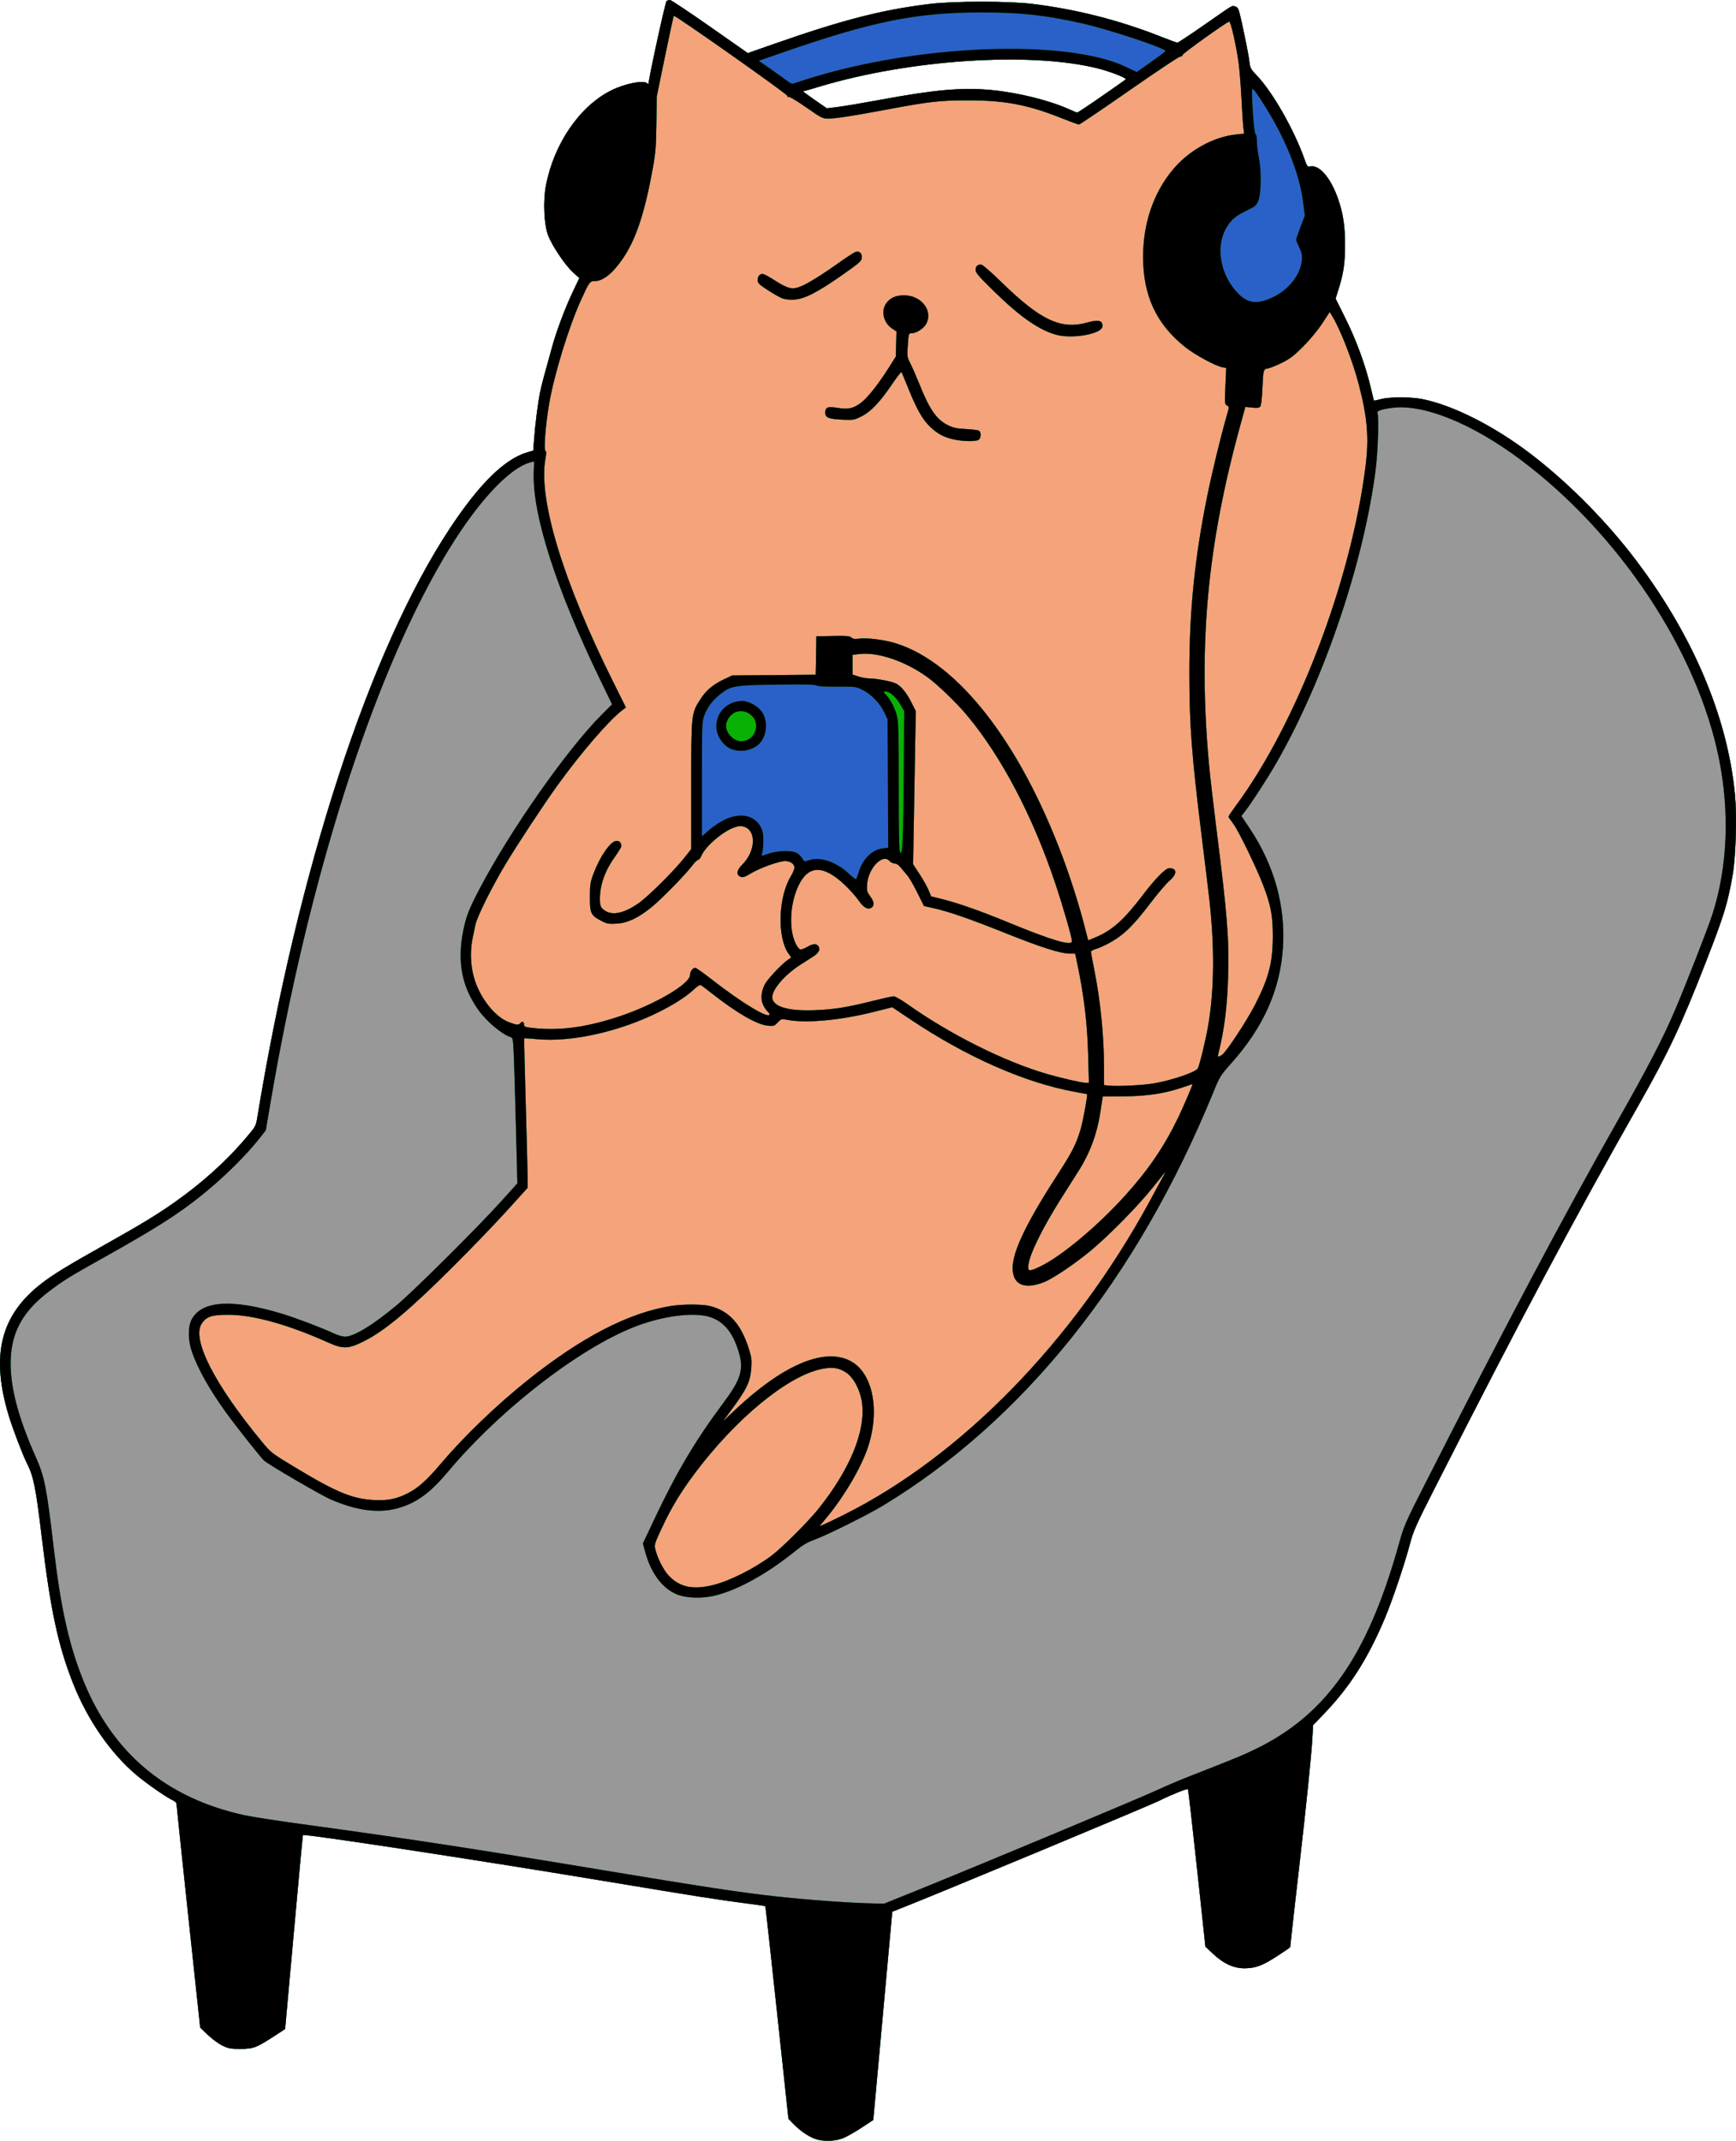
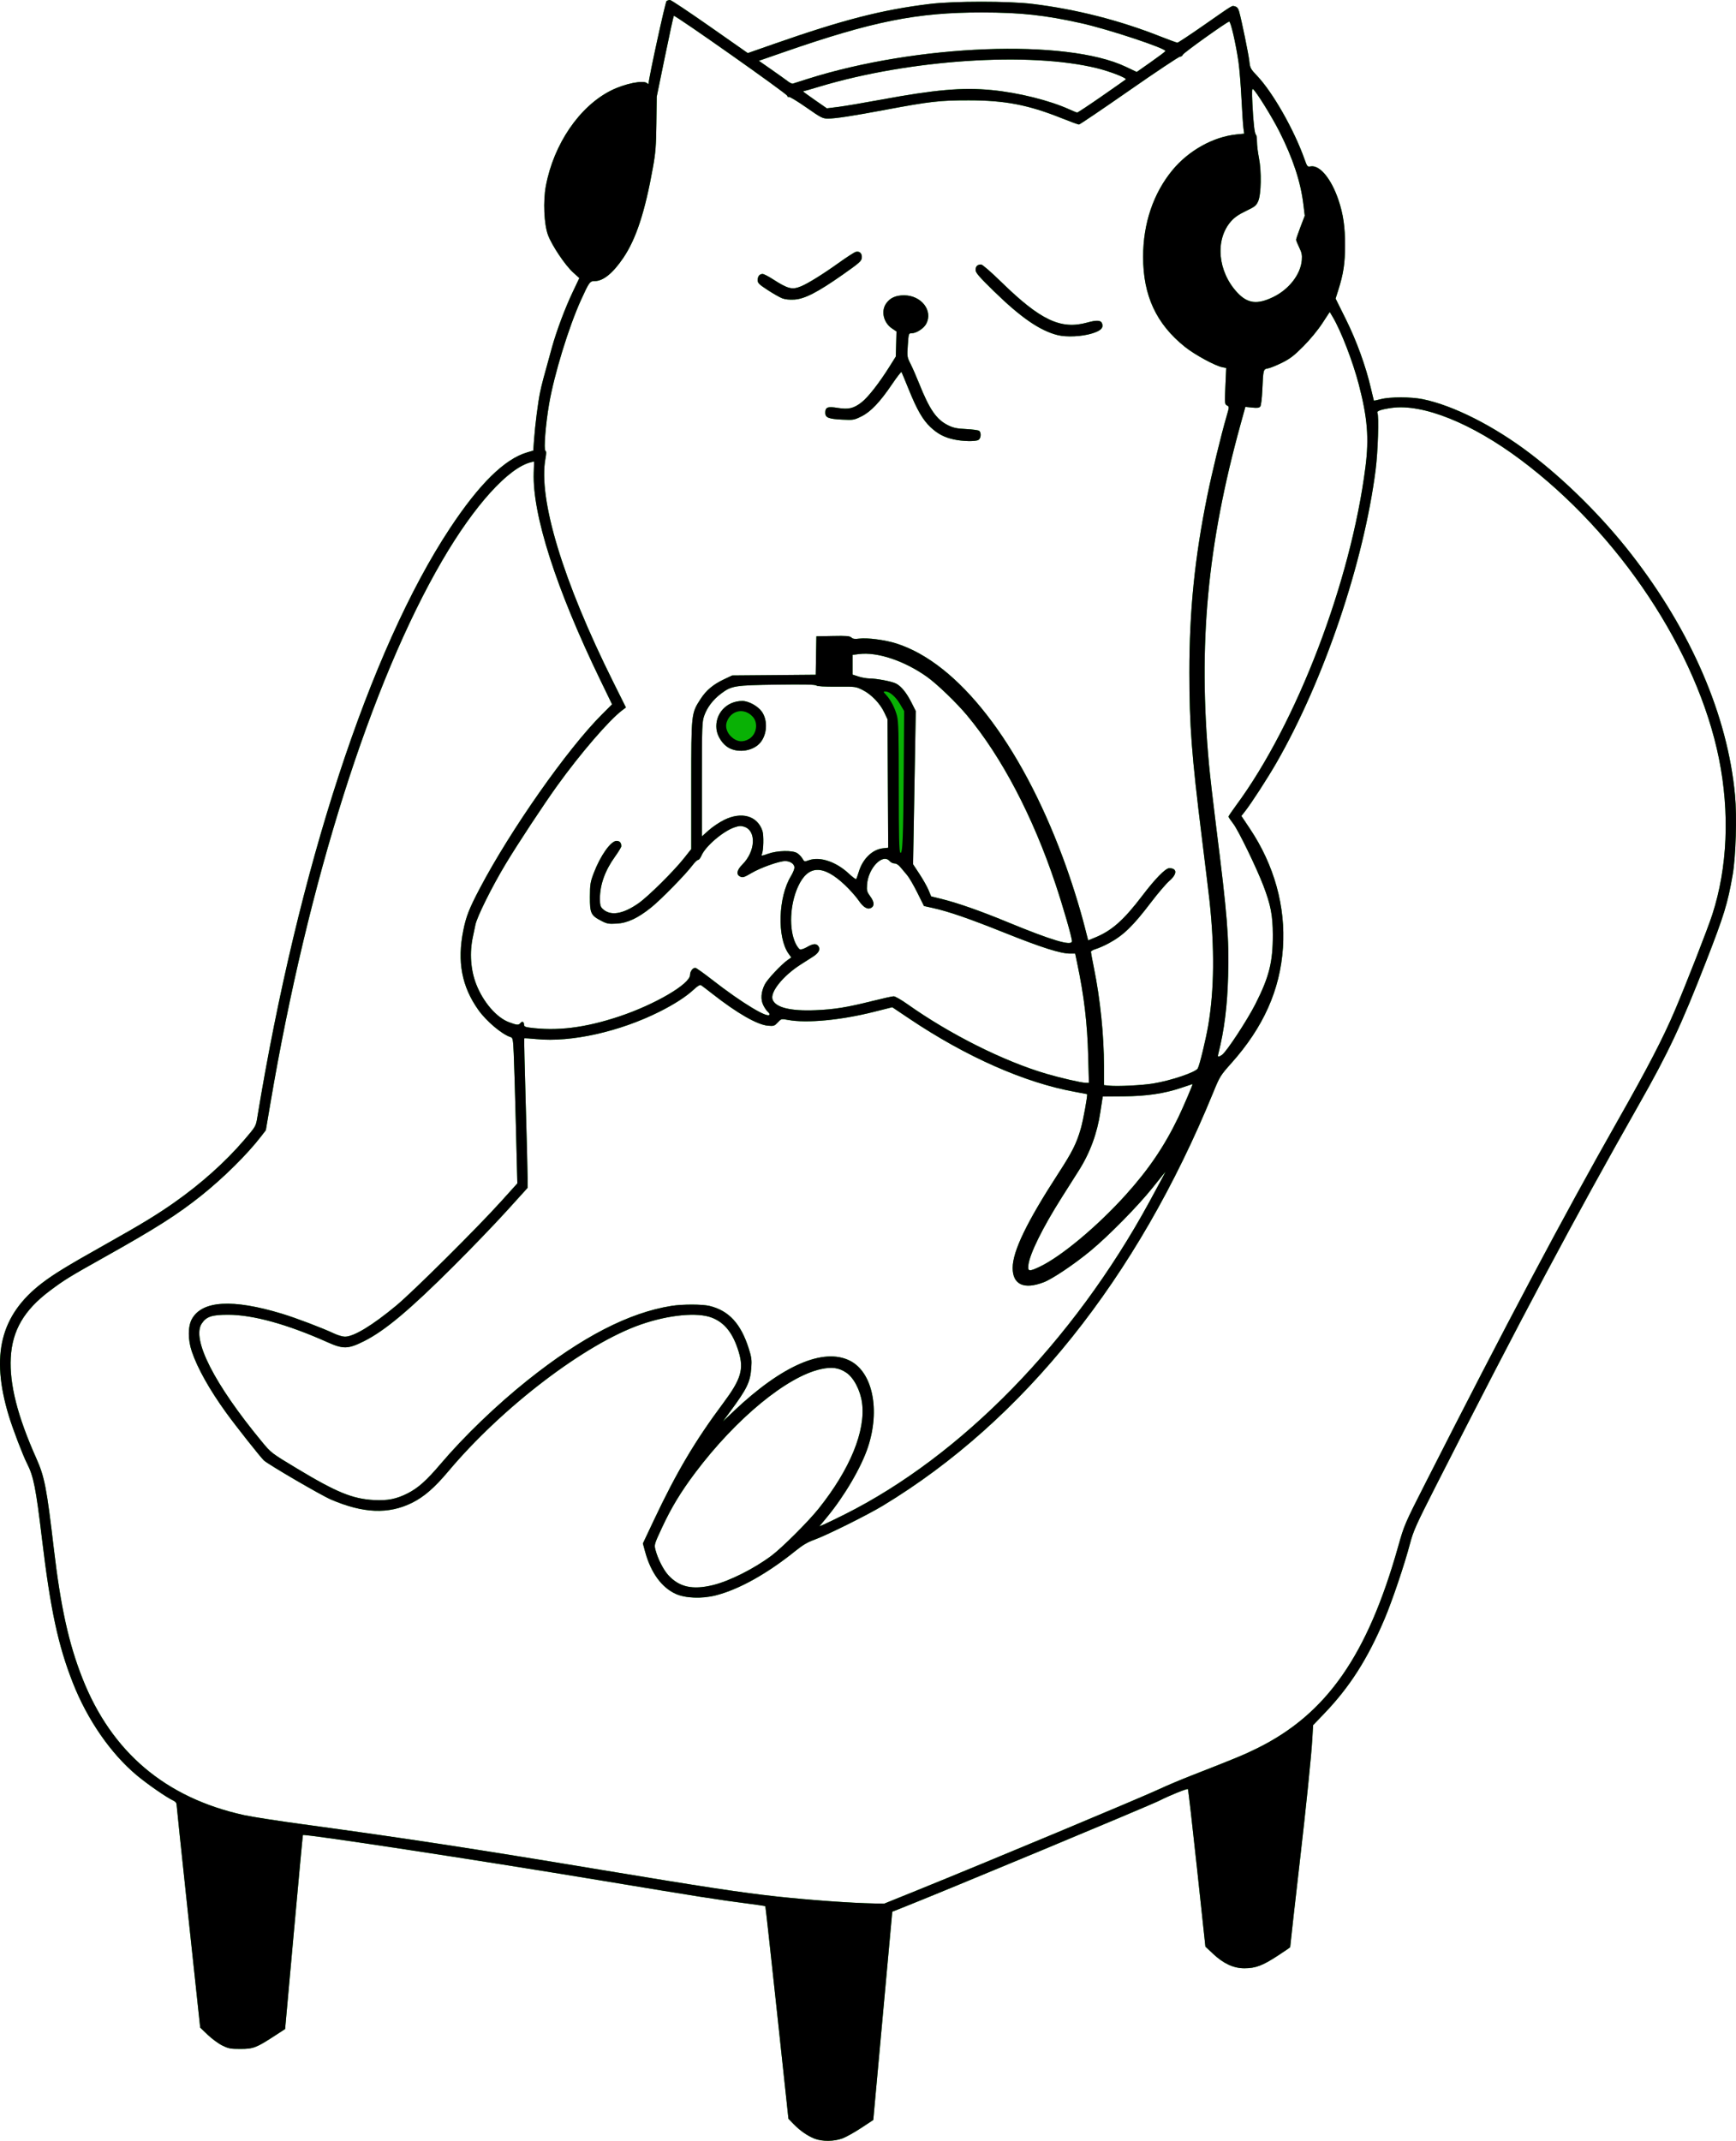
<svg xmlns="http://www.w3.org/2000/svg" xmlns:ns1="http://www.inkscape.org/namespaces/inkscape" xmlns:ns2="http://sodipodi.sourceforge.net/DTD/sodipodi-0.dtd" width="1463.747" height="1804.926" id="svg2" version="1.1" ns1:version="0.48.5 r10040" ns2:docname="Documento nuevo 1">
  <defs id="defs4" />
  <ns2:namedview id="base" pagecolor="#ffffff" bordercolor="#666666" borderopacity="1.0" ns1:pageopacity="0.0" ns1:pageshadow="2" ns1:zoom="0.35" ns1:cx="199.12782" ns1:cy="931.94158" ns1:document-units="px" ns1:current-layer="layer1" showgrid="false" fit-margin-top="0" fit-margin-left="0" fit-margin-right="0" fit-margin-bottom="0" ns1:window-width="1366" ns1:window-height="720" ns1:window-x="0" ns1:window-y="0" ns1:window-maximized="1" />
  <g ns1:label="Capa 1" ns1:groupmode="layer" id="layer1" transform="translate(-150.872,340.623)">
    <g id="g2996" transform="translate(525.714,0)">
-       <path style="fill:#f5a37a" d="m 311.908,1462.472 c -5.878,-2.3 -12.27,-6.758 -17.685,-12.336 l -4.278,-4.406 -9.58,-89.434 c -5.269,-49.189 -9.724,-89.589 -9.899,-89.778 -0.176,-0.189 -6.765,-1.174 -14.643,-2.188 -25.313,-3.26 -41.792,-5.853 -123.823,-19.482 -103.738,-17.235 -250.407,-39.583 -251.448,-38.313 -0.147,0.18 -3.581,37.047 -7.632,81.928 l -7.364,81.602 -8.528,5.555 c -15.709,10.233 -18.235,11.21 -29.028,11.227 -8.47,0.013 -10.139,-0.299 -15.392,-2.878 -3.24,-1.591 -8.762,-5.641 -12.27,-9 l -6.378,-6.107 -9.98,-93.382 C -221.509,1224.121 -226,1181.331 -226,1180.391 c 0,-0.939 -1.238,-2.271 -2.75,-2.959 -5.541,-2.522 -21.993,-13.905 -30.9,-21.381 -21.91,-18.389 -41.472,-46.692 -53.696,-77.689 -12.493,-31.677 -18.951,-61.806 -26.153,-122 -5.081,-42.471 -7.029,-52.272 -12.53,-63.055 -3.563,-6.984 -11.988,-29.021 -15.405,-40.294 -15.466,-51.024 -6.982,-84.971 27.933,-111.773 9.871,-7.577 21.478,-14.682 51.897,-31.766 31.797,-17.858 45.097,-25.934 59.974,-36.419 22.501,-15.857 42.736,-33.967 58.57,-52.421 9.782,-11.4 9.945,-11.676 11.094,-18.672 C -123.445,391.724 -63.158,207.248 4.489,104.862 29.256,67.377 50.613,46.375 69.647,40.79 l 5.147,-1.51 0.666,-9.209 c 0.906,-12.528 3.356,-31.697 5.137,-40.2 1.346,-6.424 2.786,-11.861 10.07,-38.009 3.823,-13.726 10.934,-32.679 17.26,-46.008 l 5.699,-12.008 -5.333,-4.853 c -6.712,-6.107 -17.815,-22.678 -21.074,-31.45 -3.368,-9.067 -4.221,-28.579 -1.81,-41.391 6.647,-35.31 28.288,-67.045 54.84,-80.416 11.64,-5.862 27.631,-9.093 30.55,-6.174 0.66,0.66 1.21,0.772 1.222,0.25 0.102,-4.473 14.167,-68.953 15.181,-69.596 0.714,-0.453 2.02,-0.83 2.902,-0.838 0.883,-0.008 15.998,10.062 33.589,22.379 l 31.985,22.394 21.411,-7.494 c 58.785,-20.576 91.601,-29.019 131.911,-33.941 20.425,-2.494 66.79,-2.506 86.905,-0.023 36.808,4.544 72.871,13.715 107.264,27.279 7.518,2.965 14.163,5.391 14.767,5.391 0.604,0 10.653,-6.655 22.331,-14.789 25.903,-18.042 23.372,-16.518 26.245,-15.797 1.704,0.428 2.702,1.685 3.449,4.344 2.119,7.548 7.943,35.919 8.598,41.88 0.633,5.762 1.033,6.515 6.534,12.296 13.226,13.899 31.201,45.488 39.973,70.248 2.225,6.281 2.526,6.65 5.012,6.153 7.688,-1.538 17.443,10.092 23.567,28.095 4.075,11.979 5.665,22.884 5.622,38.571 -0.041,15.186 -1.373,23.955 -5.714,37.628 l -2.263,7.128 8.634,17.372 c 9.052,18.214 16.863,39.758 21.161,58.372 1.27,5.5 2.382,10.123 2.47,10.274 0.088,0.151 2.794,-0.412 6.013,-1.25 7.673,-1.998 25.325,-1.973 35.224,0.052 25.848,5.285 60.22,22.683 90.708,45.911 29.847,22.74 60.95,53.685 84.957,84.526 50.698,65.127 81.338,136.225 87.608,203.284 1.695,18.129 0.714,51.746 -1.961,67.203 -4.196,24.244 -7.243,34.174 -22.516,73.365 -21.033,53.971 -31.579,76.419 -56.68,120.635 -54.322,95.693 -99.883,181.272 -171.162,321.5 -16.619,32.695 -18.884,37.751 -21.722,48.5 -4.708,17.832 -14.965,48.185 -21.456,63.5 -14.345,33.844 -29.448,57.485 -51.109,80 l -9.139,9.5 -0.652,11.5 c -0.796,14.044 -5.255,57.737 -10.615,104 -3.594,31.025 -8.054,70.729 -8.054,71.699 0,0.206 -4.793,3.494 -10.651,7.307 -12.72,8.28 -18.448,10.432 -27.849,10.465 -9.215,0.032 -17.667,-3.859 -26.577,-12.233 l -6.406,-6.021 -7.088,-66.104 c -3.898,-36.357 -7.344,-66.361 -7.657,-66.674 -0.655,-0.655 -15.062,5.163 -24.128,9.743 -8.389,4.239 -185.462,77.979 -217.645,90.637 l -7.5,2.95 -8.01,87.806 -8.01,87.806 -10.212,6.728 c -5.617,3.7 -12.716,7.665 -15.778,8.81 -7.012,2.624 -17.157,2.706 -23.583,0.192 z M 237,855.862 c 0.685,-0.825 1.02,-1.5 0.745,-1.5 -0.275,0 -1.06,0.675 -1.745,1.5 -0.685,0.825 -1.02,1.5 -0.745,1.5 0.275,0 1.06,-0.675 1.745,-1.5 z m 370,-206.5 c 0.589,-1.1 0.845,-2 0.57,-2 -0.275,0 -0.982,0.9 -1.57,2 -0.589,1.1 -0.845,2 -0.57,2 0.275,0 0.982,-0.9 1.57,-2 z m -53.142,-908.628 c 10.803,-7.495 20.013,-13.964 20.467,-14.375 1.242,-1.124 -12.785,-6.633 -23.96,-9.41 -56.778,-14.108 -158.121,-7.432 -234.132,15.424 -7.297,2.194 -13.571,3.989 -13.942,3.989 -0.371,0 3.987,3.229 9.685,7.176 l 10.359,7.176 9.591,-1.197 c 5.275,-0.658 21.564,-3.414 36.197,-6.123 45.501,-8.425 68.483,-10.432 92.877,-8.113 22.733,2.162 49.26,8.765 66.118,16.459 2.96,1.351 5.769,2.493 6.241,2.539 0.472,0.045 9.697,-6.051 20.5,-13.546 z" id="path3006" ns1:connector-curvature="0" />
-       <path style="fill:#989898" d="m 311.908,1462.472 c -5.878,-2.3 -12.27,-6.758 -17.685,-12.336 l -4.278,-4.406 -9.58,-89.434 c -5.269,-49.189 -9.724,-89.589 -9.899,-89.778 -0.176,-0.189 -6.765,-1.174 -14.643,-2.188 -25.313,-3.26 -41.792,-5.853 -123.823,-19.482 -103.738,-17.235 -250.407,-39.583 -251.448,-38.313 -0.147,0.18 -3.581,37.047 -7.632,81.928 l -7.364,81.602 -8.528,5.555 c -15.709,10.233 -18.235,11.21 -29.028,11.227 -8.47,0.013 -10.139,-0.299 -15.392,-2.878 -3.24,-1.591 -8.762,-5.641 -12.27,-9 l -6.378,-6.107 -9.98,-93.382 C -221.509,1224.121 -226,1181.331 -226,1180.391 c 0,-0.939 -1.238,-2.271 -2.75,-2.959 -5.541,-2.522 -21.993,-13.905 -30.9,-21.381 -21.91,-18.389 -41.472,-46.692 -53.696,-77.689 -12.493,-31.677 -18.951,-61.806 -26.153,-122 -5.081,-42.471 -7.029,-52.272 -12.53,-63.055 -3.563,-6.984 -11.988,-29.021 -15.405,-40.294 -15.466,-51.024 -6.982,-84.971 27.933,-111.773 9.871,-7.577 21.478,-14.682 51.897,-31.766 31.797,-17.858 45.097,-25.934 59.974,-36.419 22.501,-15.857 42.736,-33.967 58.57,-52.421 9.782,-11.4 9.945,-11.676 11.094,-18.672 C -123.445,391.724 -63.158,207.248 4.489,104.862 29.256,67.377 50.613,46.375 69.647,40.79 l 5.147,-1.51 0.666,-9.209 c 0.906,-12.528 3.356,-31.697 5.137,-40.2 1.346,-6.424 2.786,-11.861 10.07,-38.009 3.823,-13.726 10.934,-32.679 17.26,-46.008 l 5.699,-12.008 -5.333,-4.853 c -6.712,-6.107 -17.815,-22.678 -21.074,-31.45 -3.368,-9.067 -4.221,-28.579 -1.81,-41.391 6.647,-35.31 28.288,-67.045 54.84,-80.416 11.64,-5.862 27.631,-9.093 30.55,-6.174 0.66,0.66 1.21,0.772 1.222,0.25 0.102,-4.473 14.167,-68.953 15.181,-69.596 0.714,-0.453 2.02,-0.83 2.902,-0.838 0.883,-0.008 15.998,10.062 33.589,22.379 l 31.985,22.394 21.411,-7.494 c 58.785,-20.576 91.601,-29.019 131.911,-33.941 20.425,-2.494 66.79,-2.506 86.905,-0.023 36.808,4.544 72.871,13.715 107.264,27.279 7.518,2.965 14.163,5.391 14.767,5.391 0.604,0 10.653,-6.655 22.331,-14.789 25.903,-18.042 23.372,-16.518 26.245,-15.797 1.704,0.428 2.702,1.685 3.449,4.344 2.119,7.548 7.943,35.919 8.598,41.88 0.633,5.762 1.033,6.515 6.534,12.296 13.226,13.899 31.201,45.488 39.973,70.248 2.225,6.281 2.526,6.65 5.012,6.153 7.688,-1.538 17.443,10.092 23.567,28.095 4.075,11.979 5.665,22.884 5.622,38.571 -0.041,15.186 -1.373,23.955 -5.714,37.628 l -2.263,7.128 8.634,17.372 c 9.052,18.214 16.863,39.758 21.161,58.372 1.27,5.5 2.382,10.123 2.47,10.274 0.088,0.151 2.794,-0.412 6.013,-1.25 7.673,-1.998 25.325,-1.973 35.224,0.052 25.848,5.285 60.22,22.683 90.708,45.911 29.847,22.74 60.95,53.685 84.957,84.526 50.698,65.127 81.338,136.225 87.608,203.284 1.695,18.129 0.714,51.746 -1.961,67.203 -4.196,24.244 -7.243,34.174 -22.516,73.365 -21.033,53.971 -31.579,76.419 -56.68,120.635 -54.322,95.693 -99.883,181.272 -171.162,321.5 -16.619,32.695 -18.884,37.751 -21.722,48.5 -4.708,17.832 -14.965,48.185 -21.456,63.5 -14.345,33.844 -29.448,57.485 -51.109,80 l -9.139,9.5 -0.652,11.5 c -0.796,14.044 -5.255,57.737 -10.615,104 -3.594,31.025 -8.054,70.729 -8.054,71.699 0,0.206 -4.793,3.494 -10.651,7.307 -12.72,8.28 -18.448,10.432 -27.849,10.465 -9.215,0.032 -17.667,-3.859 -26.577,-12.233 l -6.406,-6.021 -7.088,-66.104 c -3.898,-36.357 -7.344,-66.361 -7.657,-66.674 -0.655,-0.655 -15.062,5.163 -24.128,9.743 -8.389,4.239 -185.462,77.979 -217.645,90.637 l -7.5,2.95 -8.01,87.806 -8.01,87.806 -10.212,6.728 c -5.617,3.7 -12.716,7.665 -15.778,8.81 -7.012,2.624 -17.157,2.706 -23.583,0.192 z M 226.239,995.8 c 13.894,-3.367 34.476,-13.688 49.277,-24.713 8.915,-6.64 31.046,-28.698 39.858,-39.725 26.539,-33.214 39.842,-65.669 36.618,-89.341 -1.432,-10.514 -7.008,-21.166 -13.269,-25.351 -6.275,-4.194 -12.085,-5.014 -21.319,-3.01 -28.655,6.218 -71.704,41.695 -106.077,87.416 -12.053,16.032 -20.228,29.531 -27.932,46.124 -6.687,14.402 -6.718,14.507 -5.515,19.073 1.918,7.282 6.578,16.484 10.605,20.942 9.254,10.243 20.428,12.784 37.754,8.586 z m 110.995,-59.555 c 98.813,-49.501 192.872,-145.922 256.93,-263.383 9.591,-17.586 14.106,-26.066 13.579,-25.5 -0.256,0.275 -5.137,6.35 -10.847,13.5 -12.234,15.321 -36.972,40.466 -52.204,53.062 -13.736,11.359 -32.047,23.662 -39.454,26.508 -16.691,6.413 -26.238,2.03 -26.238,-12.048 0,-14.014 11.885,-38.646 38.272,-79.321 12.012,-18.516 15.51,-25.468 19.169,-38.095 2.076,-7.165 5.987,-28.716 5.284,-29.117 C 541.601,581.78 537,580.907 531.5,579.911 489.306,572.265 439.841,550.423 392,518.314 l -14.5,-9.732 -15.5,3.901 c -27.915,7.025 -56.619,9.731 -72.36,6.821 -5.703,-1.054 -5.74,-1.045 -8.699,2.123 -2.755,2.95 -3.353,3.149 -8.206,2.739 -9.03,-0.763 -25.95,-10.446 -46.734,-26.746 -4.675,-3.666 -9.085,-7.019 -9.8,-7.452 -0.85,-0.513 -2.991,0.796 -6.181,3.78 -6.253,5.849 -16.369,12.379 -28.886,18.645 -33.673,16.857 -74.506,25.949 -103.604,23.066 -5.484,-0.543 -10.135,-0.824 -10.335,-0.624 -0.2,0.2 0.353,24.813 1.229,54.695 0.876,29.883 1.589,58.16 1.585,62.838 l -0.008,8.506 -17.656,19.494 c -9.711,10.722 -29.848,31.649 -44.75,46.505 -37.179,37.064 -57.801,54.354 -75.376,63.197 -13.419,6.752 -17.634,6.893 -30.732,1.028 -33.912,-15.184 -63.015,-23.235 -83.986,-23.235 -13.771,0 -18.317,1.512 -22.237,7.398 -8.75,13.136 10.566,51.058 50.81,99.752 7.743,9.369 7.858,9.457 29.6,22.553 33.297,20.055 46.734,25.552 64.827,26.517 11.476,0.612 18.857,-0.851 28.28,-5.608 8.847,-4.466 15.941,-10.787 27.87,-24.834 19.825,-23.345 47.168,-49.652 73.272,-70.497 45.79,-36.565 85.44,-57.058 121.448,-62.767 9.314,-1.477 26.021,-1.448 32.13,0.055 16.281,4.006 26.341,14.962 32.997,35.933 2.299,7.245 2.615,9.627 2.141,16.133 -0.889,12.186 -3.518,17.61 -18.109,37.367 l -5.908,8 9.306,-8.812 c 40.625,-38.466 75.478,-53.616 97.753,-42.492 19.193,9.585 25.82,41.271 15.275,73.029 -5.613,16.904 -19.832,41.174 -34.533,58.944 l -6.38,7.712 3.721,-1.555 c 2.047,-0.855 9.909,-4.655 17.472,-8.443 z m 164.457,-208.813 c 18.154,-8.588 48.673,-34.055 72.586,-60.57 19.402,-21.512 32.59,-40.955 44.431,-65.5 4.136,-8.574 12.439,-28 11.967,-28 -0.105,0 -4.237,1.377 -9.183,3.059 -14.551,4.95 -29.441,7.157 -49.242,7.3 l -17.25,0.124 -0.502,3.009 c -0.276,1.655 -0.967,6.159 -1.536,10.009 -2.66,18.018 -8.769,34.584 -18.254,49.5 -3.323,5.225 -9.814,15.469 -14.425,22.764 -16.213,25.65 -26.968,47.495 -28.056,56.986 -0.609,5.309 0.657,5.486 9.464,1.32 z M 597.5,572.885 c 15.01,-2.445 35.869,-9.497 37.596,-12.709 1.612,-3 6.828,-24.541 8.859,-36.588 5.047,-29.937 5.374,-65.018 0.981,-105.226 -0.571,-5.225 -3.464,-29.075 -6.428,-53 -8.599,-69.393 -10.495,-94.502 -10.502,-139.095 -0.01,-52.115 4.531,-96.857 15.109,-148.905 3.957,-19.471 11.631,-51.118 16.195,-66.789 2.401,-8.245 2.404,-8.295 0.407,-9.363 -1.923,-1.029 -1.979,-1.716 -1.327,-16.329 l 0.68,-15.255 -3.284,-0.642 C 649.68,-32.209 632.55,-41.527 624.259,-48.166 600.083,-67.523 589,-91.378 589,-124.06 c 0,-28.133 8.608,-53.59 24.731,-73.136 13.608,-16.497 34.342,-28.061 53.907,-30.066 l 6.593,-0.675 -0.633,-4.6 c -0.348,-2.53 -1.102,-13.825 -1.675,-25.1 -0.573,-11.275 -1.684,-25 -2.469,-30.5 -2.208,-15.472 -6.62,-34.626 -7.899,-34.292 -2.599,0.678 -38.606,26.439 -39.104,27.976 -0.3,0.926 -1.312,1.632 -2.249,1.568 -0.937,-0.064 -20.233,12.791 -42.881,28.566 -22.648,15.775 -41.737,28.682 -42.42,28.682 -0.683,0 -7.353,-2.442 -14.822,-5.426 -28,-11.188 -47.56,-14.936 -78.08,-14.962 -24.291,-0.021 -32.831,0.946 -70,7.922 -28.317,5.315 -42.372,7.466 -48.778,7.466 -4.427,0 -5.81,-0.713 -18.219,-9.387 -7.386,-5.163 -14.008,-9.165 -14.716,-8.893 -0.708,0.272 -1.287,-0.14 -1.287,-0.915 0,-1.537 -94.787,-68.352 -95.689,-67.45 -0.304,0.304 -3.674,15.761 -7.489,34.349 l -6.936,33.796 -0.281,22.5 c -0.237,18.991 -0.686,24.762 -2.876,37 -6.744,37.673 -14.219,60.485 -25.067,76.5 -8.684,12.82 -16.908,19.5 -24.007,19.5 -4.141,0 -4.687,0.742 -11.451,15.57 -10.498,23.014 -22.873,63.361 -27.142,88.493 -2.866,16.872 -4.532,38.028 -3.067,38.933 0.866,0.535 0.887,2.193 0.082,6.544 -6.3,34.08 14.659,103.228 57.124,188.46 l 10.712,21.5 -3.207,2.42 c -11.006,8.306 -35.221,36.41 -54.668,63.448 -11.645,16.191 -33.334,49.111 -43.57,66.132 -11.556,19.215 -24.122,44.489 -25.474,51.235 -0.636,3.171 -1.575,7.673 -2.087,10.005 -2.964,13.493 -1.93,28.094 2.851,40.26 5.882,14.967 17.092,27.93 27.532,31.836 6.848,2.562 8.063,2.647 9.699,0.675 1.492,-1.797 3.009,-1.074 3.009,1.434 0,1.394 1.009,1.963 4.25,2.398 23.557,3.163 47.061,0.275 75.945,-9.332 C 177.329,506.352 207,488.978 207,481.356 c 0,-2.982 2.228,-5.994 4.433,-5.994 0.71,0 7.09,4.528 14.179,10.062 C 250.876,505.149 274,519.037 274,514.485 c 0,-0.483 -0.708,-1.465 -1.573,-2.183 -0.865,-0.718 -2.493,-3.108 -3.617,-5.312 -2.483,-4.867 -2.026,-11.323 1.255,-17.754 2.201,-4.313 13.989,-16.841 19.353,-20.567 l 2.918,-2.027 -2.301,-3.232 c -9.781,-13.736 -8.728,-47.784 2.021,-65.365 1.62,-2.649 2.945,-5.886 2.945,-7.193 0,-3.042 -3.489,-5.49 -7.825,-5.49 -5.112,0 -20.808,5.589 -28.535,10.161 -5.892,3.486 -7.198,3.905 -9.25,2.97 -3.716,-1.693 -3.096,-5.425 1.696,-10.217 11.097,-11.097 11.981,-28.427 1.625,-31.845 -2.783,-0.918 -4.382,-0.821 -8.327,0.507 -9.577,3.223 -24.527,16.044 -27.776,23.82 -0.828,1.982 -2.107,3.603 -2.843,3.603 -0.736,0 -2.94,2.138 -4.898,4.75 -5.665,7.558 -26.364,28.683 -34.582,35.294 -11.296,9.087 -20.052,13.182 -29.285,13.696 -6.73,0.374 -8.059,0.127 -12.949,-2.411 -8.691,-4.512 -9.561,-6.357 -9.498,-20.154 0.048,-10.6 0.343,-12.44 3.203,-19.988 5.565,-14.684 14.396,-27.186 19.204,-27.186 2.722,0 4.04,1.475 4.04,4.521 0,0.747 -2.387,4.685 -5.305,8.752 C 135.263,393.387 131,405.288 131,417.072 c 0,4.998 0.419,6.709 2.04,8.33 6.514,6.514 17.19,4.911 30.685,-4.607 8.136,-5.738 29.473,-26.89 38.08,-37.748 L 208,375.231 208,321.402 c 0,-60.742 -0.026,-60.501 7.847,-72.682 4.745,-7.341 10.581,-12.247 19.71,-16.57 l 6.943,-3.288 35.225,-0.298 35.225,-0.298 0.275,-16.202 0.275,-16.202 13.889,-0.279 c 11.524,-0.232 14.186,-0.01 15.634,1.3 1.333,1.207 2.9,1.426 6.645,0.929 6.661,-0.884 21.714,1.071 31.104,4.039 52.261,16.52 104.463,83.616 140.587,180.699 6.947,18.67 13.881,40.657 18.443,58.478 l 2.858,11.166 5.578,-2.267 c 14.332,-5.825 24.358,-14.699 40.287,-35.658 10.706,-14.086 19.371,-22.908 22.502,-22.908 6.771,0 6.812,4.916 0.09,10.705 -2.685,2.313 -9.607,10.413 -15.381,18 -15.397,20.233 -23.27,27.858 -35.736,34.608 -3.575,1.936 -8.412,4.079 -10.75,4.762 -2.337,0.683 -4.25,1.784 -4.25,2.446 0,0.662 1.108,6.646 2.463,13.298 C 552.869,501.726 556,532.262 556,558.45 l 0,15.797 4.25,0.452 c 7.055,0.75 27.672,-0.253 37.25,-1.814 z M 429.389,29.874 C 421.369,28.129 415.821,25.211 409.776,19.555 403.298,13.496 398.368,4.974 391.443,-12.138 c -3.116,-7.7 -5.884,-14.364 -6.15,-14.81 -0.266,-0.445 -3.793,4.077 -7.836,10.049 -10.401,15.361 -18.113,23.474 -26.006,27.36 -6.195,3.05 -6.803,3.151 -16.203,2.698 C 323.804,12.609 321,11.485 321,7.449 c 0,-4.754 1.949,-5.531 10.436,-4.162 9.287,1.498 13.634,0.458 20.381,-4.874 5.424,-4.288 14.654,-16.111 23.183,-29.697 l 5.5,-8.761 0.273,-10.546 0.273,-10.546 -3.844,-2.613 c -7.064,-4.802 -9.35,-14.444 -4.952,-20.887 3.27,-4.79 8.089,-7.001 15.234,-6.99 14.516,0.023 24.553,12.935 18.662,24.006 -2.076,3.902 -8.291,7.943 -12.253,7.968 -2.587,0.016 -2.612,0.092 -3.292,9.962 -0.669,9.716 -0.615,10.083 2.341,15.94 1.664,3.297 4.837,10.541 7.051,16.098 8.901,22.341 14.744,30.784 24.665,35.638 4.395,2.15 7.307,2.755 15.142,3.146 5.335,0.266 10.262,0.932 10.95,1.48 1.97,1.572 1.53,6.532 -0.684,7.717 -2.621,1.403 -13.213,1.171 -20.677,-0.453 z m 87.405,-87.998 c -14.96,-3.794 -31.015,-14.873 -53.669,-37.036 -12.671,-12.397 -15.375,-15.54 -15.375,-17.873 0,-3.016 1.565,-4.564 4.641,-4.588 1.099,-0.009 8.224,6.165 17.006,14.735 33.178,32.378 50.191,40.394 72.572,34.191 8.142,-2.256 11.568,-1.976 12.52,1.023 1.132,3.567 -1.214,5.868 -8.255,8.095 -8.645,2.734 -21.826,3.385 -29.44,1.454 z m -232.078,-30.982 c -2.082,-0.798 -7.594,-3.934 -12.25,-6.968 -7.317,-4.77 -8.465,-5.901 -8.465,-8.34 0,-3.224 1.595,-5.222 4.169,-5.222 0.973,0 4.82,1.964 8.55,4.365 12.889,8.296 16.337,9.166 23.909,6.033 5.954,-2.463 18.631,-10.359 31.872,-19.85 6.6,-4.731 13.018,-8.865 14.263,-9.186 3.214,-0.831 5.399,1.359 5.038,5.053 -0.268,2.744 -2.07,4.327 -16.301,14.315 -20.929,14.69 -31.908,20.336 -40.564,20.861 -4.105,0.249 -7.806,-0.135 -10.221,-1.06 z m 257.989,639.219 c -0.757,-28.257 -3.439,-50.889 -9.361,-79 l -1.633,-7.75 -4.227,0 c -8.083,0 -23.929,-5.025 -54.864,-17.397 -30.836,-12.333 -47.478,-18.073 -61.253,-21.128 l -7.134,-1.582 -5.617,-11.29 c -3.089,-6.21 -6.942,-12.823 -8.562,-14.696 -1.62,-1.873 -4.134,-4.868 -5.588,-6.656 -1.662,-2.044 -3.541,-3.25 -5.064,-3.25 -1.331,0 -3.192,-0.9 -4.133,-2 -5.825,-6.803 -18.074,5.937 -19.049,19.814 -0.36,5.119 -0.085,6.118 2.751,10.01 3.301,4.531 3.623,7.787 0.935,9.471 -3.078,1.928 -6.711,-0.12 -10.744,-6.057 -2.144,-3.156 -7.318,-8.986 -11.498,-12.955 -18.463,-17.534 -31.231,-17.142 -39.628,1.217 -6.909,15.105 -7.796,36.099 -2.027,48.015 1.147,2.369 2.798,4.58 3.669,4.915 0.871,0.334 3.518,-0.525 5.882,-1.911 4.872,-2.855 7.653,-3.173 9.396,-1.074 2.237,2.695 0.751,5.924 -4.165,9.055 -2.591,1.65 -7.411,4.731 -10.711,6.847 -14.705,9.428 -25.704,23.127 -23.53,29.307 2.384,6.778 14.937,9.931 36.108,9.069 15.982,-0.65 26.685,-2.38 48.344,-7.815 8.525,-2.139 16.488,-3.893 17.696,-3.899 1.208,-0.005 6.383,2.957 11.5,6.583 36.029,25.527 81.34,48.227 117.325,58.777 11.87,3.48 29.236,7.474 32.879,7.561 l 2.9,0.07 -0.596,-22.25 z m 112.809,-1.351 c 3.62,-2.372 21.201,-29.126 28.19,-42.899 11.579,-22.819 14.723,-35.366 14.655,-58.5 -0.047,-16.135 -1.758,-25.013 -7.945,-41.226 -5.755,-15.08 -21.114,-46.701 -25.353,-52.195 C 662.827,351.046 661,348.321 661,347.885 c 0,-0.436 2.861,-4.669 6.358,-9.408 51.27,-69.465 96.762,-188.436 109.105,-285.328 3.096,-24.306 1.74,-41.35 -5.514,-69.314 -5.068,-19.537 -15.105,-45.54 -22.112,-57.292 l -2.478,-4.155 -6.328,9.666 c -3.746,5.721 -10.246,13.606 -15.929,19.321 -7.783,7.827 -11.17,10.437 -17.891,13.784 -4.56,2.271 -9.851,4.422 -11.759,4.78 -4.163,0.781 -4.13,0.662 -4.912,17.853 -0.351,7.711 -1.071,13.51 -1.785,14.369 -0.902,1.087 -2.59,1.296 -6.865,0.849 l -5.669,-0.593 -4.063,14.723 c -28.073,101.734 -35.853,185.575 -26.608,286.723 0.855,9.35 3.554,32.848 5.999,52.219 9.482,75.127 11.002,94.084 10.126,126.281 -0.688,25.286 -3.228,45.5 -8.198,65.25 -0.799,3.177 -0.328,3.355 3.038,1.149 z M 529,452.89 c 0,-3.132 -7.445,-28.96 -13.989,-48.528 C 496.053,347.67 469.631,297.341 440.534,262.496 431.589,251.784 415.293,236.099 406.856,230.081 387.892,216.553 365.037,208.878 349.499,210.819 L 344,211.506 l 0,8.313 0,8.313 4.938,1.615 c 2.716,0.888 6.878,1.631 9.25,1.65 6.247,0.051 18.985,2.486 22.496,4.302 4.369,2.259 8.822,7.736 12.979,15.962 l 3.639,7.202 -1.13,64.602 -1.13,64.602 5.422,8.241 c 2.982,4.533 6.408,10.621 7.614,13.529 l 2.192,5.288 9.115,2.263 c 13.315,3.305 32.473,10.027 54.58,19.15 C 512.212,452.322 529,457.31 529,452.89 z m 24.858,-712.156 c 10.803,-7.495 20.013,-13.964 20.467,-14.375 1.242,-1.124 -12.785,-6.633 -23.96,-9.41 -56.778,-14.108 -158.121,-7.432 -234.132,15.424 -7.297,2.194 -13.571,3.989 -13.942,3.989 -0.371,0 3.987,3.229 9.685,7.176 l 10.359,7.176 9.591,-1.197 c 5.275,-0.658 21.564,-3.414 36.197,-6.123 45.501,-8.425 68.483,-10.432 92.877,-8.113 22.733,2.162 49.26,8.765 66.118,16.459 2.96,1.351 5.769,2.493 6.241,2.539 0.472,0.045 9.697,-6.051 20.5,-13.546 z" id="path3004" ns1:connector-curvature="0" />
-       <path style="fill:#2a61c8" d="m 311.908,1462.472 c -5.878,-2.3 -12.27,-6.758 -17.685,-12.336 l -4.278,-4.406 -9.58,-89.434 c -5.269,-49.189 -9.724,-89.589 -9.899,-89.778 -0.176,-0.189 -6.765,-1.174 -14.643,-2.188 -25.313,-3.26 -41.792,-5.853 -123.823,-19.482 -103.738,-17.235 -250.407,-39.583 -251.448,-38.313 -0.147,0.18 -3.581,37.047 -7.632,81.928 l -7.364,81.602 -8.528,5.555 c -15.709,10.233 -18.235,11.21 -29.028,11.227 -8.47,0.013 -10.139,-0.299 -15.392,-2.878 -3.24,-1.591 -8.762,-5.641 -12.27,-9 l -6.378,-6.107 -9.98,-93.382 C -221.509,1224.121 -226,1181.331 -226,1180.391 c 0,-0.939 -1.238,-2.271 -2.75,-2.959 -5.541,-2.522 -21.993,-13.905 -30.9,-21.381 -21.91,-18.389 -41.472,-46.692 -53.696,-77.689 -12.493,-31.677 -18.951,-61.806 -26.153,-122 -5.081,-42.471 -7.029,-52.272 -12.53,-63.055 -3.563,-6.984 -11.988,-29.021 -15.405,-40.294 -15.466,-51.024 -6.982,-84.971 27.933,-111.773 9.871,-7.577 21.478,-14.682 51.897,-31.766 31.797,-17.858 45.097,-25.934 59.974,-36.419 22.501,-15.857 42.736,-33.967 58.57,-52.421 9.782,-11.4 9.945,-11.676 11.094,-18.672 C -123.445,391.724 -63.158,207.248 4.489,104.862 29.256,67.377 50.613,46.375 69.647,40.79 l 5.147,-1.51 0.666,-9.209 c 0.906,-12.528 3.356,-31.697 5.137,-40.2 1.346,-6.424 2.786,-11.861 10.07,-38.009 3.823,-13.726 10.934,-32.679 17.26,-46.008 l 5.699,-12.008 -5.333,-4.853 c -6.712,-6.107 -17.815,-22.678 -21.074,-31.45 -3.368,-9.067 -4.221,-28.579 -1.81,-41.391 6.647,-35.31 28.288,-67.045 54.84,-80.416 11.64,-5.862 27.631,-9.093 30.55,-6.174 0.66,0.66 1.21,0.772 1.222,0.25 0.102,-4.473 14.167,-68.953 15.181,-69.596 0.714,-0.453 2.02,-0.83 2.902,-0.838 0.883,-0.008 15.998,10.062 33.589,22.379 l 31.985,22.394 21.411,-7.494 c 58.785,-20.576 91.601,-29.019 131.911,-33.941 20.425,-2.494 66.79,-2.506 86.905,-0.023 36.808,4.544 72.871,13.715 107.264,27.279 7.518,2.965 14.163,5.391 14.767,5.391 0.604,0 10.653,-6.655 22.331,-14.789 25.903,-18.042 23.372,-16.518 26.245,-15.797 1.704,0.428 2.702,1.685 3.449,4.344 2.119,7.548 7.943,35.919 8.598,41.88 0.633,5.762 1.033,6.515 6.534,12.296 13.226,13.899 31.201,45.488 39.973,70.248 2.225,6.281 2.526,6.65 5.012,6.153 7.688,-1.538 17.443,10.092 23.567,28.095 4.075,11.979 5.665,22.884 5.622,38.571 -0.041,15.186 -1.373,23.955 -5.714,37.628 l -2.263,7.128 8.634,17.372 c 9.052,18.214 16.863,39.758 21.161,58.372 1.27,5.5 2.382,10.123 2.47,10.274 0.088,0.151 2.794,-0.412 6.013,-1.25 7.673,-1.998 25.325,-1.973 35.224,0.052 25.848,5.285 60.22,22.683 90.708,45.911 29.847,22.74 60.95,53.685 84.957,84.526 50.698,65.127 81.338,136.225 87.608,203.284 1.695,18.129 0.714,51.746 -1.961,67.203 -4.196,24.244 -7.243,34.174 -22.516,73.365 -21.033,53.971 -31.579,76.419 -56.68,120.635 -54.322,95.693 -99.883,181.272 -171.162,321.5 -16.619,32.695 -18.884,37.751 -21.722,48.5 -4.708,17.832 -14.965,48.185 -21.456,63.5 -14.345,33.844 -29.448,57.485 -51.109,80 l -9.139,9.5 -0.652,11.5 c -0.796,14.044 -5.255,57.737 -10.615,104 -3.594,31.025 -8.054,70.729 -8.054,71.699 0,0.206 -4.793,3.494 -10.651,7.307 -12.72,8.28 -18.448,10.432 -27.849,10.465 -9.215,0.032 -17.667,-3.859 -26.577,-12.233 l -6.406,-6.021 -7.088,-66.104 c -3.898,-36.357 -7.344,-66.361 -7.657,-66.674 -0.655,-0.655 -15.062,5.163 -24.128,9.743 -8.389,4.239 -185.462,77.979 -217.645,90.637 l -7.5,2.95 -8.01,87.806 -8.01,87.806 -10.212,6.728 c -5.617,3.7 -12.716,7.665 -15.778,8.81 -7.012,2.624 -17.157,2.706 -23.583,0.192 z m 85.682,-209.002 c 59.674,-24.153 190.584,-78.863 205.411,-85.846 5.775,-2.72 17.7,-7.757 26.5,-11.194 37.945,-14.82 44.628,-17.591 55.973,-23.212 58.319,-28.891 92.734,-78.226 118.581,-169.993 5.08,-18.036 5.485,-18.978 22.702,-52.863 68.668,-135.145 115.857,-224.103 162.588,-306.5 25.187,-44.411 37.976,-69.072 47.967,-92.5 9.65,-22.627 27.702,-68.835 31.616,-80.927 12.832,-39.643 14.794,-85.928 5.58,-131.587 C 1056.232,208.279 990.459,109.211 907.295,46.989 866.081,16.152 824.941,-0.379 798.549,3.292 789.849,4.502 785.633,5.959 786.548,7.44 c 1.424,2.304 0.467,32.79 -1.513,48.177 -10.074,78.313 -43.524,177.111 -83.544,246.761 -7.632,13.283 -21.185,34.207 -26.696,41.215 l -2.934,3.731 7.129,10.661 c 20.564,30.753 30.258,65.666 27.907,100.501 -2.396,35.498 -16.453,66.961 -43.419,97.181 -9.349,10.477 -9.82,11.239 -15.449,25 -64.036,156.545 -160.029,276.553 -278.53,348.21 -13.165,7.961 -48.133,25.305 -58.156,28.845 -5.121,1.809 -9.443,4.374 -15.198,9.021 -23.992,19.37 -47.736,32.648 -67.398,37.692 -11.713,3.005 -25.854,2.458 -34.016,-1.314 -11.803,-5.455 -20.827,-17.923 -25.579,-35.34 l -1.932,-7.08 9.172,-19.42 c 19.334,-40.937 34.771,-67 58.673,-99.06 14.87,-19.945 17.4,-28.334 12.971,-43.007 -4.742,-15.71 -11.747,-24.655 -22.619,-28.886 -12.191,-4.744 -36.344,-2.435 -59.857,5.722 -46.908,16.272 -116.829,69.583 -162.387,123.811 -11.69,13.915 -20.531,21.578 -30.675,26.587 -19.799,9.777 -41.048,8.905 -68.302,-2.803 -8.462,-3.635 -53.103,-29.679 -56.559,-32.998 -3.13,-3.005 -23.804,-29.157 -31.849,-40.287 -13.973,-19.333 -24.079,-37.35 -28.884,-51.5 -3.397,-10.002 -3.358,-21.302 0.094,-27.456 8.705,-15.514 34.208,-17.013 75.763,-4.454 11.864,3.586 34.13,12.042 44.237,16.8 3.025,1.424 7.075,2.594 9,2.599 7.466,0.019 23.124,-9.473 43.355,-26.284 14.175,-11.778 68.073,-65.329 88.151,-87.583 l 13.873,-15.377 -1.212,-48.123 c -0.667,-26.468 -1.492,-54.076 -1.834,-61.352 -0.578,-12.298 -0.77,-13.275 -2.728,-13.889 -7.201,-2.259 -20.36,-13.365 -27.113,-22.883 -14.014,-19.752 -17.972,-40.708 -12.673,-67.1 2.366,-11.782 4.931,-18.306 13.92,-35.4 25.917,-49.288 73.691,-117.346 102.825,-146.479 l 8.677,-8.677 -9.741,-20.098 C 94.047,155.832 73.982,93.382 75.183,57.824 L 75.5,48.445 73,49.045 C 53.919,53.63 25.197,85.38 -1.906,131.853 -62.017,234.917 -115.124,402.629 -146.848,589.577 l -3.855,22.715 -4.079,5.285 c -11.665,15.114 -31.497,34.741 -50.27,49.75 -19.966,15.963 -38.274,27.619 -80.948,51.534 -30.648,17.175 -34.281,19.407 -46.686,28.679 -21.811,16.302 -31.884,33.53 -33.072,56.563 -1.155,22.394 5.653,49.234 21.483,84.693 6.982,15.64 8.772,24.846 14.786,76.066 5.817,49.536 12.565,80.141 24.144,109.5 24.586,62.339 70.046,100.807 136.345,115.375 6.325,1.39 28.375,4.822 49,7.628 87.189,11.861 142.771,20.355 252,38.511 85.763,14.256 118.64,19.246 147.5,22.387 28.563,3.109 63.137,5.585 83.089,5.951 l 8.089,0.148 26.911,-10.892 z M 226.239,995.8 c 13.894,-3.367 34.476,-13.688 49.277,-24.713 8.915,-6.64 31.046,-28.698 39.858,-39.725 26.539,-33.214 39.842,-65.669 36.618,-89.341 -1.432,-10.514 -7.008,-21.166 -13.269,-25.351 -6.275,-4.194 -12.085,-5.014 -21.319,-3.01 -28.655,6.218 -71.704,41.695 -106.077,87.416 -12.053,16.032 -20.228,29.531 -27.932,46.124 -6.687,14.402 -6.718,14.507 -5.515,19.073 1.918,7.282 6.578,16.484 10.605,20.942 9.254,10.243 20.428,12.784 37.754,8.586 z m 110.995,-59.555 c 98.813,-49.501 192.872,-145.922 256.93,-263.383 9.591,-17.586 14.106,-26.066 13.579,-25.5 -0.256,0.275 -5.137,6.35 -10.847,13.5 -12.234,15.321 -36.972,40.466 -52.204,53.062 -13.736,11.359 -32.047,23.662 -39.454,26.508 -16.691,6.413 -26.238,2.03 -26.238,-12.048 0,-14.014 11.885,-38.646 38.272,-79.321 12.012,-18.516 15.51,-25.468 19.169,-38.095 2.076,-7.165 5.987,-28.716 5.284,-29.117 C 541.601,581.78 537,580.907 531.5,579.911 489.306,572.265 439.841,550.423 392,518.314 l -14.5,-9.732 -15.5,3.901 c -27.915,7.025 -56.619,9.731 -72.36,6.821 -5.703,-1.054 -5.74,-1.045 -8.699,2.123 -2.755,2.95 -3.353,3.149 -8.206,2.739 -9.03,-0.763 -25.95,-10.446 -46.734,-26.746 -4.675,-3.666 -9.085,-7.019 -9.8,-7.452 -0.85,-0.513 -2.991,0.796 -6.181,3.78 -6.253,5.849 -16.369,12.379 -28.886,18.645 -33.673,16.857 -74.506,25.949 -103.604,23.066 -5.484,-0.543 -10.135,-0.824 -10.335,-0.624 -0.2,0.2 0.353,24.813 1.229,54.695 0.876,29.883 1.589,58.16 1.585,62.838 l -0.008,8.506 -17.656,19.494 c -9.711,10.722 -29.848,31.649 -44.75,46.505 -37.179,37.064 -57.801,54.354 -75.376,63.197 -13.419,6.752 -17.634,6.893 -30.732,1.028 -33.912,-15.184 -63.015,-23.235 -83.986,-23.235 -13.771,0 -18.317,1.512 -22.237,7.398 -8.75,13.136 10.566,51.058 50.81,99.752 7.743,9.369 7.858,9.457 29.6,22.553 33.297,20.055 46.734,25.552 64.827,26.517 11.476,0.612 18.857,-0.851 28.28,-5.608 8.847,-4.466 15.941,-10.787 27.87,-24.834 19.825,-23.345 47.168,-49.652 73.272,-70.497 45.79,-36.565 85.44,-57.058 121.448,-62.767 9.314,-1.477 26.021,-1.448 32.13,0.055 16.281,4.006 26.341,14.962 32.997,35.933 2.299,7.245 2.615,9.627 2.141,16.133 -0.889,12.186 -3.518,17.61 -18.109,37.367 l -5.908,8 9.306,-8.812 c 40.625,-38.466 75.478,-53.616 97.753,-42.492 19.193,9.585 25.82,41.271 15.275,73.029 -5.613,16.904 -19.832,41.174 -34.533,58.944 l -6.38,7.712 3.721,-1.555 c 2.047,-0.855 9.909,-4.655 17.472,-8.443 z m 164.457,-208.813 c 18.154,-8.588 48.673,-34.055 72.586,-60.57 19.402,-21.512 32.59,-40.955 44.431,-65.5 4.136,-8.574 12.439,-28 11.967,-28 -0.105,0 -4.237,1.377 -9.183,3.059 -14.551,4.95 -29.441,7.157 -49.242,7.3 l -17.25,0.124 -0.502,3.009 c -0.276,1.655 -0.967,6.159 -1.536,10.009 -2.66,18.018 -8.769,34.584 -18.254,49.5 -3.323,5.225 -9.814,15.469 -14.425,22.764 -16.213,25.65 -26.968,47.495 -28.056,56.986 -0.609,5.309 0.657,5.486 9.464,1.32 z M 597.5,572.885 c 15.01,-2.445 35.869,-9.497 37.596,-12.709 1.612,-3 6.828,-24.541 8.859,-36.588 5.047,-29.937 5.374,-65.018 0.981,-105.226 -0.571,-5.225 -3.464,-29.075 -6.428,-53 -8.599,-69.393 -10.495,-94.502 -10.502,-139.095 -0.01,-52.115 4.531,-96.857 15.109,-148.905 3.957,-19.471 11.631,-51.118 16.195,-66.789 2.401,-8.245 2.404,-8.295 0.407,-9.363 -1.923,-1.029 -1.979,-1.716 -1.327,-16.329 l 0.68,-15.255 -3.284,-0.642 C 649.68,-32.209 632.55,-41.527 624.259,-48.166 600.083,-67.523 589,-91.378 589,-124.06 c 0,-28.133 8.608,-53.59 24.731,-73.136 13.608,-16.497 34.342,-28.061 53.907,-30.066 l 6.593,-0.675 -0.633,-4.6 c -0.348,-2.53 -1.102,-13.825 -1.675,-25.1 -0.573,-11.275 -1.684,-25 -2.469,-30.5 -2.208,-15.472 -6.62,-34.626 -7.899,-34.292 -2.599,0.678 -38.606,26.439 -39.104,27.976 -0.3,0.926 -1.312,1.632 -2.249,1.568 -0.937,-0.064 -20.233,12.791 -42.881,28.566 -22.648,15.775 -41.737,28.682 -42.42,28.682 -0.683,0 -7.353,-2.442 -14.822,-5.426 -28,-11.188 -47.56,-14.936 -78.08,-14.962 -24.291,-0.021 -32.831,0.946 -70,7.922 -28.317,5.315 -42.372,7.466 -48.778,7.466 -4.427,0 -5.81,-0.713 -18.219,-9.387 -7.386,-5.163 -14.008,-9.165 -14.716,-8.893 -0.708,0.272 -1.287,-0.14 -1.287,-0.915 0,-1.537 -94.787,-68.352 -95.689,-67.45 -0.304,0.304 -3.674,15.761 -7.489,34.349 l -6.936,33.796 -0.281,22.5 c -0.237,18.991 -0.686,24.762 -2.876,37 -6.744,37.673 -14.219,60.485 -25.067,76.5 -8.684,12.82 -16.908,19.5 -24.007,19.5 -4.141,0 -4.687,0.742 -11.451,15.57 -10.498,23.014 -22.873,63.361 -27.142,88.493 -2.866,16.872 -4.532,38.028 -3.067,38.933 0.866,0.535 0.887,2.193 0.082,6.544 -6.3,34.08 14.659,103.228 57.124,188.46 l 10.712,21.5 -3.207,2.42 c -11.006,8.306 -35.221,36.41 -54.668,63.448 -11.645,16.191 -33.334,49.111 -43.57,66.132 -11.556,19.215 -24.122,44.489 -25.474,51.235 -0.636,3.171 -1.575,7.673 -2.087,10.005 -2.964,13.493 -1.93,28.094 2.851,40.26 5.882,14.967 17.092,27.93 27.532,31.836 6.848,2.562 8.063,2.647 9.699,0.675 1.492,-1.797 3.009,-1.074 3.009,1.434 0,1.394 1.009,1.963 4.25,2.398 23.557,3.163 47.061,0.275 75.945,-9.332 C 177.329,506.352 207,488.978 207,481.356 c 0,-2.982 2.228,-5.994 4.433,-5.994 0.71,0 7.09,4.528 14.179,10.062 C 250.876,505.149 274,519.037 274,514.485 c 0,-0.483 -0.708,-1.465 -1.573,-2.183 -0.865,-0.718 -2.493,-3.108 -3.617,-5.312 -2.483,-4.867 -2.026,-11.323 1.255,-17.754 2.201,-4.313 13.989,-16.841 19.353,-20.567 l 2.918,-2.027 -2.301,-3.232 c -9.781,-13.736 -8.728,-47.784 2.021,-65.365 1.62,-2.649 2.945,-5.886 2.945,-7.193 0,-3.042 -3.489,-5.49 -7.825,-5.49 -5.112,0 -20.808,5.589 -28.535,10.161 -5.892,3.486 -7.198,3.905 -9.25,2.97 -3.716,-1.693 -3.096,-5.425 1.696,-10.217 11.097,-11.097 11.981,-28.427 1.625,-31.845 -2.783,-0.918 -4.382,-0.821 -8.327,0.507 -9.577,3.223 -24.527,16.044 -27.776,23.82 -0.828,1.982 -2.107,3.603 -2.843,3.603 -0.736,0 -2.94,2.138 -4.898,4.75 -5.665,7.558 -26.364,28.683 -34.582,35.294 -11.296,9.087 -20.052,13.182 -29.285,13.696 -6.73,0.374 -8.059,0.127 -12.949,-2.411 -8.691,-4.512 -9.561,-6.357 -9.498,-20.154 0.048,-10.6 0.343,-12.44 3.203,-19.988 5.565,-14.684 14.396,-27.186 19.204,-27.186 2.722,0 4.04,1.475 4.04,4.521 0,0.747 -2.387,4.685 -5.305,8.752 C 135.263,393.387 131,405.288 131,417.072 c 0,4.998 0.419,6.709 2.04,8.33 6.514,6.514 17.19,4.911 30.685,-4.607 8.136,-5.738 29.473,-26.89 38.08,-37.748 L 208,375.231 208,321.402 c 0,-60.742 -0.026,-60.501 7.847,-72.682 4.745,-7.341 10.581,-12.247 19.71,-16.57 l 6.943,-3.288 35.225,-0.298 35.225,-0.298 0.275,-16.202 0.275,-16.202 13.889,-0.279 c 11.524,-0.232 14.186,-0.01 15.634,1.3 1.333,1.207 2.9,1.426 6.645,0.929 6.661,-0.884 21.714,1.071 31.104,4.039 52.261,16.52 104.463,83.616 140.587,180.699 6.947,18.67 13.881,40.657 18.443,58.478 l 2.858,11.166 5.578,-2.267 c 14.332,-5.825 24.358,-14.699 40.287,-35.658 10.706,-14.086 19.371,-22.908 22.502,-22.908 6.771,0 6.812,4.916 0.09,10.705 -2.685,2.313 -9.607,10.413 -15.381,18 -15.397,20.233 -23.27,27.858 -35.736,34.608 -3.575,1.936 -8.412,4.079 -10.75,4.762 -2.337,0.683 -4.25,1.784 -4.25,2.446 0,0.662 1.108,6.646 2.463,13.298 C 552.869,501.726 556,532.262 556,558.45 l 0,15.797 4.25,0.452 c 7.055,0.75 27.672,-0.253 37.25,-1.814 z M 429.389,29.874 C 421.369,28.129 415.821,25.211 409.776,19.555 403.298,13.496 398.368,4.974 391.443,-12.138 c -3.116,-7.7 -5.884,-14.364 -6.15,-14.81 -0.266,-0.445 -3.793,4.077 -7.836,10.049 -10.401,15.361 -18.113,23.474 -26.006,27.36 -6.195,3.05 -6.803,3.151 -16.203,2.698 C 323.804,12.609 321,11.485 321,7.449 c 0,-4.754 1.949,-5.531 10.436,-4.162 9.287,1.498 13.634,0.458 20.381,-4.874 5.424,-4.288 14.654,-16.111 23.183,-29.697 l 5.5,-8.761 0.273,-10.546 0.273,-10.546 -3.844,-2.613 c -7.064,-4.802 -9.35,-14.444 -4.952,-20.887 3.27,-4.79 8.089,-7.001 15.234,-6.99 14.516,0.023 24.553,12.935 18.662,24.006 -2.076,3.902 -8.291,7.943 -12.253,7.968 -2.587,0.016 -2.612,0.092 -3.292,9.962 -0.669,9.716 -0.615,10.083 2.341,15.94 1.664,3.297 4.837,10.541 7.051,16.098 8.901,22.341 14.744,30.784 24.665,35.638 4.395,2.15 7.307,2.755 15.142,3.146 5.335,0.266 10.262,0.932 10.95,1.48 1.97,1.572 1.53,6.532 -0.684,7.717 -2.621,1.403 -13.213,1.171 -20.677,-0.453 z m 87.405,-87.998 c -14.96,-3.794 -31.015,-14.873 -53.669,-37.036 -12.671,-12.397 -15.375,-15.54 -15.375,-17.873 0,-3.016 1.565,-4.564 4.641,-4.588 1.099,-0.009 8.224,6.165 17.006,14.735 33.178,32.378 50.191,40.394 72.572,34.191 8.142,-2.256 11.568,-1.976 12.52,1.023 1.132,3.567 -1.214,5.868 -8.255,8.095 -8.645,2.734 -21.826,3.385 -29.44,1.454 z m -232.078,-30.982 c -2.082,-0.798 -7.594,-3.934 -12.25,-6.968 -7.317,-4.77 -8.465,-5.901 -8.465,-8.34 0,-3.224 1.595,-5.222 4.169,-5.222 0.973,0 4.82,1.964 8.55,4.365 12.889,8.296 16.337,9.166 23.909,6.033 5.954,-2.463 18.631,-10.359 31.872,-19.85 6.6,-4.731 13.018,-8.865 14.263,-9.186 3.214,-0.831 5.399,1.359 5.038,5.053 -0.268,2.744 -2.07,4.327 -16.301,14.315 -20.929,14.69 -31.908,20.336 -40.564,20.861 -4.105,0.249 -7.806,-0.135 -10.221,-1.06 z m 257.989,639.219 c -0.757,-28.257 -3.439,-50.889 -9.361,-79 l -1.633,-7.75 -4.227,0 c -8.083,0 -23.929,-5.025 -54.864,-17.397 -30.836,-12.333 -47.478,-18.073 -61.253,-21.128 l -7.134,-1.582 -5.617,-11.29 c -3.089,-6.21 -6.942,-12.823 -8.562,-14.696 -1.62,-1.873 -4.134,-4.868 -5.588,-6.656 -1.662,-2.044 -3.541,-3.25 -5.064,-3.25 -1.331,0 -3.192,-0.9 -4.133,-2 -5.825,-6.803 -18.074,5.937 -19.049,19.814 -0.36,5.119 -0.085,6.118 2.751,10.01 3.301,4.531 3.623,7.787 0.935,9.471 -3.078,1.928 -6.711,-0.12 -10.744,-6.057 -2.144,-3.156 -7.318,-8.986 -11.498,-12.955 -18.463,-17.534 -31.231,-17.142 -39.628,1.217 -6.909,15.105 -7.796,36.099 -2.027,48.015 1.147,2.369 2.798,4.58 3.669,4.915 0.871,0.334 3.518,-0.525 5.882,-1.911 4.872,-2.855 7.653,-3.173 9.396,-1.074 2.237,2.695 0.751,5.924 -4.165,9.055 -2.591,1.65 -7.411,4.731 -10.711,6.847 -14.705,9.428 -25.704,23.127 -23.53,29.307 2.384,6.778 14.937,9.931 36.108,9.069 15.982,-0.65 26.685,-2.38 48.344,-7.815 8.525,-2.139 16.488,-3.893 17.696,-3.899 1.208,-0.005 6.383,2.957 11.5,6.583 36.029,25.527 81.34,48.227 117.325,58.777 11.87,3.48 29.236,7.474 32.879,7.561 l 2.9,0.07 -0.596,-22.25 z m 112.809,-1.351 c 3.62,-2.372 21.201,-29.126 28.19,-42.899 11.579,-22.819 14.723,-35.366 14.655,-58.5 -0.047,-16.135 -1.758,-25.013 -7.945,-41.226 -5.755,-15.08 -21.114,-46.701 -25.353,-52.195 C 662.827,351.046 661,348.321 661,347.885 c 0,-0.436 2.861,-4.669 6.358,-9.408 51.27,-69.465 96.762,-188.436 109.105,-285.328 3.096,-24.306 1.74,-41.35 -5.514,-69.314 -5.068,-19.537 -15.105,-45.54 -22.112,-57.292 l -2.478,-4.155 -6.328,9.666 c -3.746,5.721 -10.246,13.606 -15.929,19.321 -7.783,7.827 -11.17,10.437 -17.891,13.784 -4.56,2.271 -9.851,4.422 -11.759,4.78 -4.163,0.781 -4.13,0.662 -4.912,17.853 -0.351,7.711 -1.071,13.51 -1.785,14.369 -0.902,1.087 -2.59,1.296 -6.865,0.849 l -5.669,-0.593 -4.063,14.723 c -28.073,101.734 -35.853,185.575 -26.608,286.723 0.855,9.35 3.554,32.848 5.999,52.219 9.482,75.127 11.002,94.084 10.126,126.281 -0.688,25.286 -3.228,45.5 -8.198,65.25 -0.799,3.177 -0.328,3.355 3.038,1.149 z M 529,452.89 c 0,-3.132 -7.445,-28.96 -13.989,-48.528 C 496.053,347.67 469.631,297.341 440.534,262.496 431.589,251.784 415.293,236.099 406.856,230.081 387.892,216.553 365.037,208.878 349.499,210.819 L 344,211.506 l 0,8.313 0,8.313 4.938,1.615 c 2.716,0.888 6.878,1.631 9.25,1.65 6.247,0.051 18.985,2.486 22.496,4.302 4.369,2.259 8.822,7.736 12.979,15.962 l 3.639,7.202 -1.13,64.602 -1.13,64.602 5.422,8.241 c 2.982,4.533 6.408,10.621 7.614,13.529 l 2.192,5.288 9.115,2.263 c 13.315,3.305 32.473,10.027 54.58,19.15 C 512.212,452.322 529,457.31 529,452.89 z m 24.858,-712.156 c 10.803,-7.495 20.013,-13.964 20.467,-14.375 1.242,-1.124 -12.785,-6.633 -23.96,-9.41 -56.778,-14.108 -158.121,-7.432 -234.132,15.424 -7.297,2.194 -13.571,3.989 -13.942,3.989 -0.371,0 3.987,3.229 9.685,7.176 l 10.359,7.176 9.591,-1.197 c 5.275,-0.658 21.564,-3.414 36.197,-6.123 45.501,-8.425 68.483,-10.432 92.877,-8.113 22.733,2.162 49.26,8.765 66.118,16.459 2.96,1.351 5.769,2.493 6.241,2.539 0.472,0.045 9.697,-6.051 20.5,-13.546 z" id="path3002" ns1:connector-curvature="0" />
      <path style="fill:#09b105" d="m 311.908,1462.472 c -5.878,-2.3 -12.27,-6.758 -17.685,-12.336 l -4.278,-4.406 -9.58,-89.434 c -5.269,-49.189 -9.724,-89.589 -9.899,-89.778 -0.176,-0.189 -6.765,-1.174 -14.643,-2.188 -25.313,-3.26 -41.792,-5.853 -123.823,-19.482 -103.738,-17.235 -250.407,-39.583 -251.448,-38.313 -0.147,0.18 -3.581,37.047 -7.632,81.928 l -7.364,81.602 -8.528,5.555 c -15.709,10.233 -18.235,11.21 -29.028,11.227 -8.47,0.013 -10.139,-0.299 -15.392,-2.878 -3.24,-1.591 -8.762,-5.641 -12.27,-9 l -6.378,-6.107 -9.98,-93.382 C -221.509,1224.121 -226,1181.331 -226,1180.391 c 0,-0.939 -1.238,-2.271 -2.75,-2.959 -5.541,-2.522 -21.993,-13.905 -30.9,-21.381 -21.91,-18.389 -41.472,-46.692 -53.696,-77.689 -12.493,-31.677 -18.951,-61.806 -26.153,-122 -5.081,-42.471 -7.029,-52.272 -12.53,-63.055 -3.563,-6.984 -11.988,-29.021 -15.405,-40.294 -15.466,-51.024 -6.982,-84.971 27.933,-111.773 9.871,-7.577 21.478,-14.682 51.897,-31.766 31.797,-17.858 45.097,-25.934 59.974,-36.419 22.501,-15.857 42.736,-33.967 58.57,-52.421 9.782,-11.4 9.945,-11.676 11.094,-18.672 C -123.445,391.724 -63.158,207.248 4.489,104.862 29.256,67.377 50.613,46.375 69.647,40.79 l 5.147,-1.51 0.666,-9.209 c 0.906,-12.528 3.356,-31.697 5.137,-40.2 1.346,-6.424 2.786,-11.861 10.07,-38.009 3.823,-13.726 10.934,-32.679 17.26,-46.008 l 5.699,-12.008 -5.333,-4.853 c -6.712,-6.107 -17.815,-22.678 -21.074,-31.45 -3.368,-9.067 -4.221,-28.579 -1.81,-41.391 6.647,-35.31 28.288,-67.045 54.84,-80.416 11.64,-5.862 27.631,-9.093 30.55,-6.174 0.66,0.66 1.21,0.772 1.222,0.25 0.102,-4.473 14.167,-68.953 15.181,-69.596 0.714,-0.453 2.02,-0.83 2.902,-0.838 0.883,-0.008 15.998,10.062 33.589,22.379 l 31.985,22.394 21.411,-7.494 c 58.785,-20.576 91.601,-29.019 131.911,-33.941 20.425,-2.494 66.79,-2.506 86.905,-0.023 36.808,4.544 72.871,13.715 107.264,27.279 7.518,2.965 14.163,5.391 14.767,5.391 0.604,0 10.653,-6.655 22.331,-14.789 25.903,-18.042 23.372,-16.518 26.245,-15.797 1.704,0.428 2.702,1.685 3.449,4.344 2.119,7.548 7.943,35.919 8.598,41.88 0.633,5.762 1.033,6.515 6.534,12.296 13.226,13.899 31.201,45.488 39.973,70.248 2.225,6.281 2.526,6.65 5.012,6.153 7.688,-1.538 17.443,10.092 23.567,28.095 4.075,11.979 5.665,22.884 5.622,38.571 -0.041,15.186 -1.373,23.955 -5.714,37.628 l -2.263,7.128 8.634,17.372 c 9.052,18.214 16.863,39.758 21.161,58.372 1.27,5.5 2.382,10.123 2.47,10.274 0.088,0.151 2.794,-0.412 6.013,-1.25 7.673,-1.998 25.325,-1.973 35.224,0.052 25.848,5.285 60.22,22.683 90.708,45.911 29.847,22.74 60.95,53.685 84.957,84.526 50.698,65.127 81.338,136.225 87.608,203.284 1.695,18.129 0.714,51.746 -1.961,67.203 -4.196,24.244 -7.243,34.174 -22.516,73.365 -21.033,53.971 -31.579,76.419 -56.68,120.635 -54.322,95.693 -99.883,181.272 -171.162,321.5 -16.619,32.695 -18.884,37.751 -21.722,48.5 -4.708,17.832 -14.965,48.185 -21.456,63.5 -14.345,33.844 -29.448,57.485 -51.109,80 l -9.139,9.5 -0.652,11.5 c -0.796,14.044 -5.255,57.737 -10.615,104 -3.594,31.025 -8.054,70.729 -8.054,71.699 0,0.206 -4.793,3.494 -10.651,7.307 -12.72,8.28 -18.448,10.432 -27.849,10.465 -9.215,0.032 -17.667,-3.859 -26.577,-12.233 l -6.406,-6.021 -7.088,-66.104 c -3.898,-36.357 -7.344,-66.361 -7.657,-66.674 -0.655,-0.655 -15.062,5.163 -24.128,9.743 -8.389,4.239 -185.462,77.979 -217.645,90.637 l -7.5,2.95 -8.01,87.806 -8.01,87.806 -10.212,6.728 c -5.617,3.7 -12.716,7.665 -15.778,8.81 -7.012,2.624 -17.157,2.706 -23.583,0.192 z m 85.682,-209.002 c 59.674,-24.153 190.584,-78.863 205.411,-85.846 5.775,-2.72 17.7,-7.757 26.5,-11.194 37.945,-14.82 44.628,-17.591 55.973,-23.212 58.319,-28.891 92.734,-78.226 118.581,-169.993 5.08,-18.036 5.485,-18.978 22.702,-52.863 68.668,-135.145 115.857,-224.103 162.588,-306.5 25.187,-44.411 37.976,-69.072 47.967,-92.5 9.65,-22.627 27.702,-68.835 31.616,-80.927 12.832,-39.643 14.794,-85.928 5.58,-131.587 C 1056.232,208.279 990.459,109.211 907.295,46.989 866.081,16.152 824.941,-0.379 798.549,3.292 789.849,4.502 785.633,5.959 786.548,7.44 c 1.424,2.304 0.467,32.79 -1.513,48.177 -10.074,78.313 -43.524,177.111 -83.544,246.761 -7.632,13.283 -21.185,34.207 -26.696,41.215 l -2.934,3.731 7.129,10.661 c 20.564,30.753 30.258,65.666 27.907,100.501 -2.396,35.498 -16.453,66.961 -43.419,97.181 -9.349,10.477 -9.82,11.239 -15.449,25 -64.036,156.545 -160.029,276.553 -278.53,348.21 -13.165,7.961 -48.133,25.305 -58.156,28.845 -5.121,1.809 -9.443,4.374 -15.198,9.021 -23.992,19.37 -47.736,32.648 -67.398,37.692 -11.713,3.005 -25.854,2.458 -34.016,-1.314 -11.803,-5.455 -20.827,-17.923 -25.579,-35.34 l -1.932,-7.08 9.172,-19.42 c 19.334,-40.937 34.771,-67 58.673,-99.06 14.87,-19.945 17.4,-28.334 12.971,-43.007 -4.742,-15.71 -11.747,-24.655 -22.619,-28.886 -12.191,-4.744 -36.344,-2.435 -59.857,5.722 -46.908,16.272 -116.829,69.583 -162.387,123.811 -11.69,13.915 -20.531,21.578 -30.675,26.587 -19.799,9.777 -41.048,8.905 -68.302,-2.803 -8.462,-3.635 -53.103,-29.679 -56.559,-32.998 -3.13,-3.005 -23.804,-29.157 -31.849,-40.287 -13.973,-19.333 -24.079,-37.35 -28.884,-51.5 -3.397,-10.002 -3.358,-21.302 0.094,-27.456 8.705,-15.514 34.208,-17.013 75.763,-4.454 11.864,3.586 34.13,12.042 44.237,16.8 3.025,1.424 7.075,2.594 9,2.599 7.466,0.019 23.124,-9.473 43.355,-26.284 14.175,-11.778 68.073,-65.329 88.151,-87.583 l 13.873,-15.377 -1.212,-48.123 c -0.667,-26.468 -1.492,-54.076 -1.834,-61.352 -0.578,-12.298 -0.77,-13.275 -2.728,-13.889 -7.201,-2.259 -20.36,-13.365 -27.113,-22.883 -14.014,-19.752 -17.972,-40.708 -12.673,-67.1 2.366,-11.782 4.931,-18.306 13.92,-35.4 25.917,-49.288 73.691,-117.346 102.825,-146.479 l 8.677,-8.677 -9.741,-20.098 C 94.047,155.832 73.982,93.382 75.183,57.824 L 75.5,48.445 73,49.045 C 53.919,53.63 25.197,85.38 -1.906,131.853 -62.017,234.917 -115.124,402.629 -146.848,589.577 l -3.855,22.715 -4.079,5.285 c -11.665,15.114 -31.497,34.741 -50.27,49.75 -19.966,15.963 -38.274,27.619 -80.948,51.534 -30.648,17.175 -34.281,19.407 -46.686,28.679 -21.811,16.302 -31.884,33.53 -33.072,56.563 -1.155,22.394 5.653,49.234 21.483,84.693 6.982,15.64 8.772,24.846 14.786,76.066 5.817,49.536 12.565,80.141 24.144,109.5 24.586,62.339 70.046,100.807 136.345,115.375 6.325,1.39 28.375,4.822 49,7.628 87.189,11.861 142.771,20.355 252,38.511 85.763,14.256 118.64,19.246 147.5,22.387 28.563,3.109 63.137,5.585 83.089,5.951 l 8.089,0.148 26.911,-10.892 z M 226.239,995.8 c 13.894,-3.367 34.476,-13.688 49.277,-24.713 8.915,-6.64 31.046,-28.698 39.858,-39.725 26.539,-33.214 39.842,-65.669 36.618,-89.341 -1.432,-10.514 -7.008,-21.166 -13.269,-25.351 -6.275,-4.194 -12.085,-5.014 -21.319,-3.01 -28.655,6.218 -71.704,41.695 -106.077,87.416 -12.053,16.032 -20.228,29.531 -27.932,46.124 -6.687,14.402 -6.718,14.507 -5.515,19.073 1.918,7.282 6.578,16.484 10.605,20.942 9.254,10.243 20.428,12.784 37.754,8.586 z m 110.995,-59.555 c 98.813,-49.501 192.872,-145.922 256.93,-263.383 9.591,-17.586 14.106,-26.066 13.579,-25.5 -0.256,0.275 -5.137,6.35 -10.847,13.5 -12.234,15.321 -36.972,40.466 -52.204,53.062 -13.736,11.359 -32.047,23.662 -39.454,26.508 -16.691,6.413 -26.238,2.03 -26.238,-12.048 0,-14.014 11.885,-38.646 38.272,-79.321 12.012,-18.516 15.51,-25.468 19.169,-38.095 2.076,-7.165 5.987,-28.716 5.284,-29.117 C 541.601,581.78 537,580.907 531.5,579.911 489.306,572.265 439.841,550.423 392,518.314 l -14.5,-9.732 -15.5,3.901 c -27.915,7.025 -56.619,9.731 -72.36,6.821 -5.703,-1.054 -5.74,-1.045 -8.699,2.123 -2.755,2.95 -3.353,3.149 -8.206,2.739 -9.03,-0.763 -25.95,-10.446 -46.734,-26.746 -4.675,-3.666 -9.085,-7.019 -9.8,-7.452 -0.85,-0.513 -2.991,0.796 -6.181,3.78 -6.253,5.849 -16.369,12.379 -28.886,18.645 -33.673,16.857 -74.506,25.949 -103.604,23.066 -5.484,-0.543 -10.135,-0.824 -10.335,-0.624 -0.2,0.2 0.353,24.813 1.229,54.695 0.876,29.883 1.589,58.16 1.585,62.838 l -0.008,8.506 -17.656,19.494 c -9.711,10.722 -29.848,31.649 -44.75,46.505 -37.179,37.064 -57.801,54.354 -75.376,63.197 -13.419,6.752 -17.634,6.893 -30.732,1.028 -33.912,-15.184 -63.015,-23.235 -83.986,-23.235 -13.771,0 -18.317,1.512 -22.237,7.398 -8.75,13.136 10.566,51.058 50.81,99.752 7.743,9.369 7.858,9.457 29.6,22.553 33.297,20.055 46.734,25.552 64.827,26.517 11.476,0.612 18.857,-0.851 28.28,-5.608 8.847,-4.466 15.941,-10.787 27.87,-24.834 19.825,-23.345 47.168,-49.652 73.272,-70.497 45.79,-36.565 85.44,-57.058 121.448,-62.767 9.314,-1.477 26.021,-1.448 32.13,0.055 16.281,4.006 26.341,14.962 32.997,35.933 2.299,7.245 2.615,9.627 2.141,16.133 -0.889,12.186 -3.518,17.61 -18.109,37.367 l -5.908,8 9.306,-8.812 c 40.625,-38.466 75.478,-53.616 97.753,-42.492 19.193,9.585 25.82,41.271 15.275,73.029 -5.613,16.904 -19.832,41.174 -34.533,58.944 l -6.38,7.712 3.721,-1.555 c 2.047,-0.855 9.909,-4.655 17.472,-8.443 z m 164.457,-208.813 c 18.154,-8.588 48.673,-34.055 72.586,-60.57 19.402,-21.512 32.59,-40.955 44.431,-65.5 4.136,-8.574 12.439,-28 11.967,-28 -0.105,0 -4.237,1.377 -9.183,3.059 -14.551,4.95 -29.441,7.157 -49.242,7.3 l -17.25,0.124 -0.502,3.009 c -0.276,1.655 -0.967,6.159 -1.536,10.009 -2.66,18.018 -8.769,34.584 -18.254,49.5 -3.323,5.225 -9.814,15.469 -14.425,22.764 -16.213,25.65 -26.968,47.495 -28.056,56.986 -0.609,5.309 0.657,5.486 9.464,1.32 z M 597.5,572.885 c 15.01,-2.445 35.869,-9.497 37.596,-12.709 1.612,-3 6.828,-24.541 8.859,-36.588 5.047,-29.937 5.374,-65.018 0.981,-105.226 -0.571,-5.225 -3.464,-29.075 -6.428,-53 -8.599,-69.393 -10.495,-94.502 -10.502,-139.095 -0.01,-52.115 4.531,-96.857 15.109,-148.905 3.957,-19.471 11.631,-51.118 16.195,-66.789 2.401,-8.245 2.404,-8.295 0.407,-9.363 -1.923,-1.029 -1.979,-1.716 -1.327,-16.329 l 0.68,-15.255 -3.284,-0.642 C 649.68,-32.209 632.55,-41.527 624.259,-48.166 600.083,-67.523 589,-91.378 589,-124.06 c 0,-28.133 8.608,-53.59 24.731,-73.136 13.608,-16.497 34.342,-28.061 53.907,-30.066 l 6.593,-0.675 -0.633,-4.6 c -0.348,-2.53 -1.102,-13.825 -1.675,-25.1 -0.573,-11.275 -1.684,-25 -2.469,-30.5 -2.208,-15.472 -6.62,-34.626 -7.899,-34.292 -2.599,0.678 -38.606,26.439 -39.104,27.976 -0.3,0.926 -1.312,1.632 -2.249,1.568 -0.937,-0.064 -20.233,12.791 -42.881,28.566 -22.648,15.775 -41.737,28.682 -42.42,28.682 -0.683,0 -7.353,-2.442 -14.822,-5.426 -28,-11.188 -47.56,-14.936 -78.08,-14.962 -24.291,-0.021 -32.831,0.946 -70,7.922 -28.317,5.315 -42.372,7.466 -48.778,7.466 -4.427,0 -5.81,-0.713 -18.219,-9.387 -7.386,-5.163 -14.008,-9.165 -14.716,-8.893 -0.708,0.272 -1.287,-0.14 -1.287,-0.915 0,-1.537 -94.787,-68.352 -95.689,-67.45 -0.304,0.304 -3.674,15.761 -7.489,34.349 l -6.936,33.796 -0.281,22.5 c -0.237,18.991 -0.686,24.762 -2.876,37 -6.744,37.673 -14.219,60.485 -25.067,76.5 -8.684,12.82 -16.908,19.5 -24.007,19.5 -4.141,0 -4.687,0.742 -11.451,15.57 -10.498,23.014 -22.873,63.361 -27.142,88.493 -2.866,16.872 -4.532,38.028 -3.067,38.933 0.866,0.535 0.887,2.193 0.082,6.544 -6.3,34.08 14.659,103.228 57.124,188.46 l 10.712,21.5 -3.207,2.42 c -11.006,8.306 -35.221,36.41 -54.668,63.448 -11.645,16.191 -33.334,49.111 -43.57,66.132 -11.556,19.215 -24.122,44.489 -25.474,51.235 -0.636,3.171 -1.575,7.673 -2.087,10.005 -2.964,13.493 -1.93,28.094 2.851,40.26 5.882,14.967 17.092,27.93 27.532,31.836 6.848,2.562 8.063,2.647 9.699,0.675 1.492,-1.797 3.009,-1.074 3.009,1.434 0,1.394 1.009,1.963 4.25,2.398 23.557,3.163 47.061,0.275 75.945,-9.332 C 177.329,506.352 207,488.978 207,481.356 c 0,-2.982 2.228,-5.994 4.433,-5.994 0.71,0 7.09,4.528 14.179,10.062 C 250.876,505.149 274,519.037 274,514.485 c 0,-0.483 -0.708,-1.465 -1.573,-2.183 -0.865,-0.718 -2.493,-3.108 -3.617,-5.312 -2.483,-4.867 -2.026,-11.323 1.255,-17.754 2.201,-4.313 13.989,-16.841 19.353,-20.567 l 2.918,-2.027 -2.301,-3.232 c -9.781,-13.736 -8.728,-47.784 2.021,-65.365 1.62,-2.649 2.945,-5.886 2.945,-7.193 0,-3.042 -3.489,-5.49 -7.825,-5.49 -5.112,0 -20.808,5.589 -28.535,10.161 -5.892,3.486 -7.198,3.905 -9.25,2.97 -3.716,-1.693 -3.096,-5.425 1.696,-10.217 11.097,-11.097 11.981,-28.427 1.625,-31.845 -2.783,-0.918 -4.382,-0.821 -8.327,0.507 -9.577,3.223 -24.527,16.044 -27.776,23.82 -0.828,1.982 -2.107,3.603 -2.843,3.603 -0.736,0 -2.94,2.138 -4.898,4.75 -5.665,7.558 -26.364,28.683 -34.582,35.294 -11.296,9.087 -20.052,13.182 -29.285,13.696 -6.73,0.374 -8.059,0.127 -12.949,-2.411 -8.691,-4.512 -9.561,-6.357 -9.498,-20.154 0.048,-10.6 0.343,-12.44 3.203,-19.988 5.565,-14.684 14.396,-27.186 19.204,-27.186 2.722,0 4.04,1.475 4.04,4.521 0,0.747 -2.387,4.685 -5.305,8.752 C 135.263,393.387 131,405.288 131,417.072 c 0,4.998 0.419,6.709 2.04,8.33 6.514,6.514 17.19,4.911 30.685,-4.607 8.136,-5.738 29.473,-26.89 38.08,-37.748 L 208,375.231 208,321.402 c 0,-60.742 -0.026,-60.501 7.847,-72.682 4.745,-7.341 10.581,-12.247 19.71,-16.57 l 6.943,-3.288 35.225,-0.298 35.225,-0.298 0.275,-16.202 0.275,-16.202 13.889,-0.279 c 11.524,-0.232 14.186,-0.01 15.634,1.3 1.333,1.207 2.9,1.426 6.645,0.929 6.661,-0.884 21.714,1.071 31.104,4.039 52.261,16.52 104.463,83.616 140.587,180.699 6.947,18.67 13.881,40.657 18.443,58.478 l 2.858,11.166 5.578,-2.267 c 14.332,-5.825 24.358,-14.699 40.287,-35.658 10.706,-14.086 19.371,-22.908 22.502,-22.908 6.771,0 6.812,4.916 0.09,10.705 -2.685,2.313 -9.607,10.413 -15.381,18 -15.397,20.233 -23.27,27.858 -35.736,34.608 -3.575,1.936 -8.412,4.079 -10.75,4.762 -2.337,0.683 -4.25,1.784 -4.25,2.446 0,0.662 1.108,6.646 2.463,13.298 C 552.869,501.726 556,532.262 556,558.45 l 0,15.797 4.25,0.452 c 7.055,0.75 27.672,-0.253 37.25,-1.814 z M 429.389,29.874 C 421.369,28.129 415.821,25.211 409.776,19.555 403.298,13.496 398.368,4.974 391.443,-12.138 c -3.116,-7.7 -5.884,-14.364 -6.15,-14.81 -0.266,-0.445 -3.793,4.077 -7.836,10.049 -10.401,15.361 -18.113,23.474 -26.006,27.36 -6.195,3.05 -6.803,3.151 -16.203,2.698 C 323.804,12.609 321,11.485 321,7.449 c 0,-4.754 1.949,-5.531 10.436,-4.162 9.287,1.498 13.634,0.458 20.381,-4.874 5.424,-4.288 14.654,-16.111 23.183,-29.697 l 5.5,-8.761 0.273,-10.546 0.273,-10.546 -3.844,-2.613 c -7.064,-4.802 -9.35,-14.444 -4.952,-20.887 3.27,-4.79 8.089,-7.001 15.234,-6.99 14.516,0.023 24.553,12.935 18.662,24.006 -2.076,3.902 -8.291,7.943 -12.253,7.968 -2.587,0.016 -2.612,0.092 -3.292,9.962 -0.669,9.716 -0.615,10.083 2.341,15.94 1.664,3.297 4.837,10.541 7.051,16.098 8.901,22.341 14.744,30.784 24.665,35.638 4.395,2.15 7.307,2.755 15.142,3.146 5.335,0.266 10.262,0.932 10.95,1.48 1.97,1.572 1.53,6.532 -0.684,7.717 -2.621,1.403 -13.213,1.171 -20.677,-0.453 z m 87.405,-87.998 c -14.96,-3.794 -31.015,-14.873 -53.669,-37.036 -12.671,-12.397 -15.375,-15.54 -15.375,-17.873 0,-3.016 1.565,-4.564 4.641,-4.588 1.099,-0.009 8.224,6.165 17.006,14.735 33.178,32.378 50.191,40.394 72.572,34.191 8.142,-2.256 11.568,-1.976 12.52,1.023 1.132,3.567 -1.214,5.868 -8.255,8.095 -8.645,2.734 -21.826,3.385 -29.44,1.454 z m -232.078,-30.982 c -2.082,-0.798 -7.594,-3.934 -12.25,-6.968 -7.317,-4.77 -8.465,-5.901 -8.465,-8.34 0,-3.224 1.595,-5.222 4.169,-5.222 0.973,0 4.82,1.964 8.55,4.365 12.889,8.296 16.337,9.166 23.909,6.033 5.954,-2.463 18.631,-10.359 31.872,-19.85 6.6,-4.731 13.018,-8.865 14.263,-9.186 3.214,-0.831 5.399,1.359 5.038,5.053 -0.268,2.744 -2.07,4.327 -16.301,14.315 -20.929,14.69 -31.908,20.336 -40.564,20.861 -4.105,0.249 -7.806,-0.135 -10.221,-1.06 z m 257.989,639.219 c -0.757,-28.257 -3.439,-50.889 -9.361,-79 l -1.633,-7.75 -4.227,0 c -8.083,0 -23.929,-5.025 -54.864,-17.397 -30.836,-12.333 -47.478,-18.073 -61.253,-21.128 l -7.134,-1.582 -5.617,-11.29 c -3.089,-6.21 -6.942,-12.823 -8.562,-14.696 -1.62,-1.873 -4.134,-4.868 -5.588,-6.656 -1.662,-2.044 -3.541,-3.25 -5.064,-3.25 -1.331,0 -3.192,-0.9 -4.133,-2 -5.825,-6.803 -18.074,5.937 -19.049,19.814 -0.36,5.119 -0.085,6.118 2.751,10.01 3.301,4.531 3.623,7.787 0.935,9.471 -3.078,1.928 -6.711,-0.12 -10.744,-6.057 -2.144,-3.156 -7.318,-8.986 -11.498,-12.955 -18.463,-17.534 -31.231,-17.142 -39.628,1.217 -6.909,15.105 -7.796,36.099 -2.027,48.015 1.147,2.369 2.798,4.58 3.669,4.915 0.871,0.334 3.518,-0.525 5.882,-1.911 4.872,-2.855 7.653,-3.173 9.396,-1.074 2.237,2.695 0.751,5.924 -4.165,9.055 -2.591,1.65 -7.411,4.731 -10.711,6.847 -14.705,9.428 -25.704,23.127 -23.53,29.307 2.384,6.778 14.937,9.931 36.108,9.069 15.982,-0.65 26.685,-2.38 48.344,-7.815 8.525,-2.139 16.488,-3.893 17.696,-3.899 1.208,-0.005 6.383,2.957 11.5,6.583 36.029,25.527 81.34,48.227 117.325,58.777 11.87,3.48 29.236,7.474 32.879,7.561 l 2.9,0.07 -0.596,-22.25 z m 112.809,-1.351 c 3.62,-2.372 21.201,-29.126 28.19,-42.899 11.579,-22.819 14.723,-35.366 14.655,-58.5 -0.047,-16.135 -1.758,-25.013 -7.945,-41.226 -5.755,-15.08 -21.114,-46.701 -25.353,-52.195 C 662.827,351.046 661,348.321 661,347.885 c 0,-0.436 2.861,-4.669 6.358,-9.408 51.27,-69.465 96.762,-188.436 109.105,-285.328 3.096,-24.306 1.74,-41.35 -5.514,-69.314 -5.068,-19.537 -15.105,-45.54 -22.112,-57.292 l -2.478,-4.155 -6.328,9.666 c -3.746,5.721 -10.246,13.606 -15.929,19.321 -7.783,7.827 -11.17,10.437 -17.891,13.784 -4.56,2.271 -9.851,4.422 -11.759,4.78 -4.163,0.781 -4.13,0.662 -4.912,17.853 -0.351,7.711 -1.071,13.51 -1.785,14.369 -0.902,1.087 -2.59,1.296 -6.865,0.849 l -5.669,-0.593 -4.063,14.723 c -28.073,101.734 -35.853,185.575 -26.608,286.723 0.855,9.35 3.554,32.848 5.999,52.219 9.482,75.127 11.002,94.084 10.126,126.281 -0.688,25.286 -3.228,45.5 -8.198,65.25 -0.799,3.177 -0.328,3.355 3.038,1.149 z M 529,452.89 c 0,-3.132 -7.445,-28.96 -13.989,-48.528 C 496.053,347.67 469.631,297.341 440.534,262.496 431.589,251.784 415.293,236.099 406.856,230.081 387.892,216.553 365.037,208.878 349.499,210.819 L 344,211.506 l 0,8.313 0,8.313 4.938,1.615 c 2.716,0.888 6.878,1.631 9.25,1.65 6.247,0.051 18.985,2.486 22.496,4.302 4.369,2.259 8.822,7.736 12.979,15.962 l 3.639,7.202 -1.13,64.602 -1.13,64.602 5.422,8.241 c 2.982,4.533 6.408,10.621 7.614,13.529 l 2.192,5.288 9.115,2.263 c 13.315,3.305 32.473,10.027 54.58,19.15 C 512.212,452.322 529,457.31 529,452.89 z M 349.32,394.253 c 3.244,-10.746 11.369,-18.651 20.194,-19.645 l 4.551,-0.513 -0.283,-54.116 -0.283,-54.116 -2.68,-5.718 c -3.57,-7.617 -10.951,-15.315 -18.188,-18.968 -5.851,-2.954 -6.035,-2.978 -21.875,-2.864 -10.54,0.076 -16.436,-0.269 -17.332,-1.012 -0.969,-0.804 -10.455,-1.003 -33.141,-0.693 -35.72,0.487 -38.282,0.9 -47.196,7.598 -6.675,5.015 -11.684,11.58 -14.115,18.497 C 217.114,267.987 217,271.103 217,316.417 l 0,48.105 5.75,-5.139 c 3.163,-2.826 8.988,-6.744 12.945,-8.705 14.763,-7.316 28.12,-3.497 32.324,9.242 1.226,3.714 0.927,16.514 -0.459,19.672 -0.689,1.57 -0.219,1.537 5.09,-0.36 7.958,-2.844 20.781,-3.121 24.735,-0.534 1.543,1.01 3.513,3.069 4.378,4.575 1.552,2.704 1.625,2.721 5.654,1.316 9.198,-3.208 22.804,1.39 33.376,11.279 3.138,2.936 5.96,5.035 6.27,4.666 0.31,-0.369 1.325,-3.196 2.257,-6.281 z M 239.907,290.035 c -5.316,-2.807 -9.932,-9.709 -10.628,-15.891 -1.46,-12.955 8.431,-23.755 21.775,-23.776 5.291,-0.008 13.246,4.376 16.525,9.108 5.062,7.304 4.438,19.148 -1.374,26.054 -5.787,6.877 -17.882,8.949 -26.298,4.505 z M 698.815,-90.249 c 13.233,-6.444 22.996,-19.063 23.986,-31.002 0.361,-4.348 -0.052,-6.38 -2.178,-10.726 -1.443,-2.949 -2.623,-5.883 -2.623,-6.522 0,-0.639 1.642,-5.451 3.649,-10.695 l 3.649,-9.534 -1.194,-9.853 c -2.281,-18.819 -8.845,-38.679 -20.212,-61.156 -6.3,-12.456 -19.21,-33.258 -22.165,-35.714 -0.964,-0.802 -1.09,1.799 -0.585,12.146 0.793,16.267 1.85,25.544 2.989,26.248 0.478,0.295 0.868,2.935 0.868,5.867 0,2.932 0.748,9.093 1.661,13.691 2.269,11.418 1.929,30.697 -0.646,36.54 -1.642,3.727 -2.76,4.619 -10.325,8.229 -6.034,2.88 -9.659,5.384 -12.554,8.673 -13.684,15.546 -11.289,42.418 5.363,60.188 8.653,9.233 16.791,10.205 30.315,3.619 z M 553.858,-259.266 c 10.803,-7.495 20.013,-13.964 20.467,-14.375 1.242,-1.124 -12.785,-6.633 -23.96,-9.41 -56.778,-14.108 -158.121,-7.432 -234.132,15.424 -7.297,2.194 -13.571,3.989 -13.942,3.989 -0.371,0 3.987,3.229 9.685,7.176 l 10.359,7.176 9.591,-1.197 c 5.275,-0.658 21.564,-3.414 36.197,-6.123 45.501,-8.425 68.483,-10.432 92.877,-8.113 22.733,2.162 49.26,8.765 66.118,16.459 2.96,1.351 5.769,2.493 6.241,2.539 0.472,0.045 9.697,-6.051 20.5,-13.546 z m -247.669,-14.844 c 92.075,-29.159 218.024,-33.976 268.102,-10.254 l 9.337,4.423 11.936,-8.382 c 6.565,-4.61 12.066,-8.757 12.225,-9.214 0.77,-2.219 -47.927,-18.368 -70.789,-23.475 -30.751,-6.87 -51.207,-9.088 -84,-9.108 -54.942,-0.035 -92.159,7.446 -167.745,33.714 l -20.245,7.036 10.745,7.505 c 5.91,4.128 12.095,8.548 13.745,9.822 1.65,1.274 3.535,2.137 4.189,1.916 0.654,-0.22 6.279,-2.013 12.5,-3.983 z" id="path3000" ns1:connector-curvature="0" />
      <path style="fill:#000000" d="m 311.908,1462.472 c -5.878,-2.3 -12.27,-6.758 -17.685,-12.336 l -4.278,-4.406 -9.58,-89.434 c -5.269,-49.189 -9.724,-89.589 -9.899,-89.778 -0.176,-0.189 -6.765,-1.174 -14.643,-2.188 -25.313,-3.26 -41.792,-5.853 -123.823,-19.482 -103.738,-17.235 -250.407,-39.583 -251.448,-38.313 -0.147,0.18 -3.581,37.047 -7.632,81.928 l -7.364,81.602 -8.528,5.555 c -15.709,10.233 -18.235,11.21 -29.028,11.227 -8.47,0.013 -10.139,-0.299 -15.392,-2.878 -3.24,-1.591 -8.762,-5.641 -12.27,-9 l -6.378,-6.107 -9.98,-93.382 C -221.509,1224.121 -226,1181.331 -226,1180.391 c 0,-0.939 -1.238,-2.271 -2.75,-2.959 -5.541,-2.522 -21.993,-13.905 -30.9,-21.381 -21.91,-18.389 -41.472,-46.692 -53.696,-77.689 -12.493,-31.677 -18.951,-61.806 -26.153,-122 -5.081,-42.471 -7.029,-52.272 -12.53,-63.055 -3.563,-6.984 -11.988,-29.021 -15.405,-40.294 -15.466,-51.024 -6.982,-84.971 27.933,-111.773 9.871,-7.577 21.478,-14.682 51.897,-31.766 31.797,-17.858 45.097,-25.934 59.974,-36.419 22.501,-15.857 42.736,-33.967 58.57,-52.421 9.782,-11.4 9.945,-11.676 11.094,-18.672 C -123.445,391.724 -63.158,207.248 4.489,104.862 29.256,67.377 50.613,46.375 69.647,40.79 l 5.147,-1.51 0.666,-9.209 c 0.906,-12.528 3.356,-31.697 5.137,-40.2 1.346,-6.424 2.786,-11.861 10.07,-38.009 3.823,-13.726 10.934,-32.679 17.26,-46.008 l 5.699,-12.008 -5.333,-4.853 c -6.712,-6.107 -17.815,-22.678 -21.074,-31.45 -3.368,-9.067 -4.221,-28.579 -1.81,-41.391 6.647,-35.31 28.288,-67.045 54.84,-80.416 11.64,-5.862 27.631,-9.093 30.55,-6.174 0.66,0.66 1.21,0.772 1.222,0.25 0.102,-4.473 14.167,-68.953 15.181,-69.596 0.714,-0.453 2.02,-0.83 2.902,-0.838 0.883,-0.008 15.998,10.062 33.589,22.379 l 31.985,22.394 21.411,-7.494 c 58.785,-20.576 91.601,-29.019 131.911,-33.941 20.425,-2.494 66.79,-2.506 86.905,-0.023 36.808,4.544 72.871,13.715 107.264,27.279 7.518,2.965 14.163,5.391 14.767,5.391 0.604,0 10.653,-6.655 22.331,-14.789 25.903,-18.042 23.372,-16.518 26.245,-15.797 1.704,0.428 2.702,1.685 3.449,4.344 2.119,7.548 7.943,35.919 8.598,41.88 0.633,5.762 1.033,6.515 6.534,12.296 13.226,13.899 31.201,45.488 39.973,70.248 2.225,6.281 2.526,6.65 5.012,6.153 7.688,-1.538 17.443,10.092 23.567,28.095 4.075,11.979 5.665,22.884 5.622,38.571 -0.041,15.186 -1.373,23.955 -5.714,37.628 l -2.263,7.128 8.634,17.372 c 9.052,18.214 16.863,39.758 21.161,58.372 1.27,5.5 2.382,10.123 2.47,10.274 0.088,0.151 2.794,-0.412 6.013,-1.25 7.673,-1.998 25.325,-1.973 35.224,0.052 25.848,5.285 60.22,22.683 90.708,45.911 29.847,22.74 60.95,53.685 84.957,84.526 50.698,65.127 81.338,136.225 87.608,203.284 1.695,18.129 0.714,51.746 -1.961,67.203 -4.196,24.244 -7.243,34.174 -22.516,73.365 -21.033,53.971 -31.579,76.419 -56.68,120.635 -54.322,95.693 -99.883,181.272 -171.162,321.5 -16.619,32.695 -18.884,37.751 -21.722,48.5 -4.708,17.832 -14.965,48.185 -21.456,63.5 -14.345,33.844 -29.448,57.485 -51.109,80 l -9.139,9.5 -0.652,11.5 c -0.796,14.044 -5.255,57.737 -10.615,104 -3.594,31.025 -8.054,70.729 -8.054,71.699 0,0.206 -4.793,3.494 -10.651,7.307 -12.72,8.28 -18.448,10.432 -27.849,10.465 -9.215,0.032 -17.667,-3.859 -26.577,-12.233 l -6.406,-6.021 -7.088,-66.104 c -3.898,-36.357 -7.344,-66.361 -7.657,-66.674 -0.655,-0.655 -15.062,5.163 -24.128,9.743 -8.389,4.239 -185.462,77.979 -217.645,90.637 l -7.5,2.95 -8.01,87.806 -8.01,87.806 -10.212,6.728 c -5.617,3.7 -12.716,7.665 -15.778,8.81 -7.012,2.624 -17.157,2.706 -23.583,0.192 z m 85.682,-209.002 c 59.674,-24.153 190.584,-78.863 205.411,-85.846 5.775,-2.72 17.7,-7.757 26.5,-11.194 37.945,-14.82 44.628,-17.591 55.973,-23.212 58.319,-28.891 92.734,-78.226 118.581,-169.993 5.08,-18.036 5.485,-18.978 22.702,-52.863 68.668,-135.145 115.857,-224.103 162.588,-306.5 25.187,-44.411 37.976,-69.072 47.967,-92.5 9.65,-22.627 27.702,-68.835 31.616,-80.927 12.832,-39.643 14.794,-85.928 5.58,-131.587 C 1056.232,208.279 990.459,109.211 907.295,46.989 866.081,16.152 824.941,-0.379 798.549,3.292 789.849,4.502 785.633,5.959 786.548,7.44 c 1.424,2.304 0.467,32.79 -1.513,48.177 -10.074,78.313 -43.524,177.111 -83.544,246.761 -7.632,13.283 -21.185,34.207 -26.696,41.215 l -2.934,3.731 7.129,10.661 c 20.564,30.753 30.258,65.666 27.907,100.501 -2.396,35.498 -16.453,66.961 -43.419,97.181 -9.349,10.477 -9.82,11.239 -15.449,25 -64.036,156.545 -160.029,276.553 -278.53,348.21 -13.165,7.961 -48.133,25.305 -58.156,28.845 -5.121,1.809 -9.443,4.374 -15.198,9.021 -23.992,19.37 -47.736,32.648 -67.398,37.692 -11.713,3.005 -25.854,2.458 -34.016,-1.314 -11.803,-5.455 -20.827,-17.923 -25.579,-35.34 l -1.932,-7.08 9.172,-19.42 c 19.334,-40.937 34.771,-67 58.673,-99.06 14.87,-19.945 17.4,-28.334 12.971,-43.007 -4.742,-15.71 -11.747,-24.655 -22.619,-28.886 -12.191,-4.744 -36.344,-2.435 -59.857,5.722 -46.908,16.272 -116.829,69.583 -162.387,123.811 -11.69,13.915 -20.531,21.578 -30.675,26.587 -19.799,9.777 -41.048,8.905 -68.302,-2.803 -8.462,-3.635 -53.103,-29.679 -56.559,-32.998 -3.13,-3.005 -23.804,-29.157 -31.849,-40.287 -13.973,-19.333 -24.079,-37.35 -28.884,-51.5 -3.397,-10.002 -3.358,-21.302 0.094,-27.456 8.705,-15.514 34.208,-17.013 75.763,-4.454 11.864,3.586 34.13,12.042 44.237,16.8 3.025,1.424 7.075,2.594 9,2.599 7.466,0.019 23.124,-9.473 43.355,-26.284 14.175,-11.778 68.073,-65.329 88.151,-87.583 l 13.873,-15.377 -1.212,-48.123 c -0.667,-26.468 -1.492,-54.076 -1.834,-61.352 -0.578,-12.298 -0.77,-13.275 -2.728,-13.889 -7.201,-2.259 -20.36,-13.365 -27.113,-22.883 -14.014,-19.752 -17.972,-40.708 -12.673,-67.1 2.366,-11.782 4.931,-18.306 13.92,-35.4 25.917,-49.288 73.691,-117.346 102.825,-146.479 l 8.677,-8.677 -9.741,-20.098 C 94.047,155.832 73.982,93.382 75.183,57.824 L 75.5,48.445 73,49.045 C 53.919,53.63 25.197,85.38 -1.906,131.853 -62.017,234.917 -115.124,402.629 -146.848,589.577 l -3.855,22.715 -4.079,5.285 c -11.665,15.114 -31.497,34.741 -50.27,49.75 -19.966,15.963 -38.274,27.619 -80.948,51.534 -30.648,17.175 -34.281,19.407 -46.686,28.679 -21.811,16.302 -31.884,33.53 -33.072,56.563 -1.155,22.394 5.653,49.234 21.483,84.693 6.982,15.64 8.772,24.846 14.786,76.066 5.817,49.536 12.565,80.141 24.144,109.5 24.586,62.339 70.046,100.807 136.345,115.375 6.325,1.39 28.375,4.822 49,7.628 87.189,11.861 142.771,20.355 252,38.511 85.763,14.256 118.64,19.246 147.5,22.387 28.563,3.109 63.137,5.585 83.089,5.951 l 8.089,0.148 26.911,-10.892 z M 226.239,995.8 c 13.894,-3.367 34.476,-13.688 49.277,-24.713 8.915,-6.64 31.046,-28.698 39.858,-39.725 26.539,-33.214 39.842,-65.669 36.618,-89.341 -1.432,-10.514 -7.008,-21.166 -13.269,-25.351 -6.275,-4.194 -12.085,-5.014 -21.319,-3.01 -28.655,6.218 -71.704,41.695 -106.077,87.416 -12.053,16.032 -20.228,29.531 -27.932,46.124 -6.687,14.402 -6.718,14.507 -5.515,19.073 1.918,7.282 6.578,16.484 10.605,20.942 9.254,10.243 20.428,12.784 37.754,8.586 z m 110.995,-59.555 c 98.813,-49.501 192.872,-145.922 256.93,-263.383 9.591,-17.586 14.106,-26.066 13.579,-25.5 -0.256,0.275 -5.137,6.35 -10.847,13.5 -12.234,15.321 -36.972,40.466 -52.204,53.062 -13.736,11.359 -32.047,23.662 -39.454,26.508 -16.691,6.413 -26.238,2.03 -26.238,-12.048 0,-14.014 11.885,-38.646 38.272,-79.321 12.012,-18.516 15.51,-25.468 19.169,-38.095 2.076,-7.165 5.987,-28.716 5.284,-29.117 C 541.601,581.78 537,580.907 531.5,579.911 489.306,572.265 439.841,550.423 392,518.314 l -14.5,-9.732 -15.5,3.901 c -27.915,7.025 -56.619,9.731 -72.36,6.821 -5.703,-1.054 -5.74,-1.045 -8.699,2.123 -2.755,2.95 -3.353,3.149 -8.206,2.739 -9.03,-0.763 -25.95,-10.446 -46.734,-26.746 -4.675,-3.666 -9.085,-7.019 -9.8,-7.452 -0.85,-0.513 -2.991,0.796 -6.181,3.78 -6.253,5.849 -16.369,12.379 -28.886,18.645 -33.673,16.857 -74.506,25.949 -103.604,23.066 -5.484,-0.543 -10.135,-0.824 -10.335,-0.624 -0.2,0.2 0.353,24.813 1.229,54.695 0.876,29.883 1.589,58.16 1.585,62.838 l -0.008,8.506 -17.656,19.494 c -9.711,10.722 -29.848,31.649 -44.75,46.505 -37.179,37.064 -57.801,54.354 -75.376,63.197 -13.419,6.752 -17.634,6.893 -30.732,1.028 -33.912,-15.184 -63.015,-23.235 -83.986,-23.235 -13.771,0 -18.317,1.512 -22.237,7.398 -8.75,13.136 10.566,51.058 50.81,99.752 7.743,9.369 7.858,9.457 29.6,22.553 33.297,20.055 46.734,25.552 64.827,26.517 11.476,0.612 18.857,-0.851 28.28,-5.608 8.847,-4.466 15.941,-10.787 27.87,-24.834 19.825,-23.345 47.168,-49.652 73.272,-70.497 45.79,-36.565 85.44,-57.058 121.448,-62.767 9.314,-1.477 26.021,-1.448 32.13,0.055 16.281,4.006 26.341,14.962 32.997,35.933 2.299,7.245 2.615,9.627 2.141,16.133 -0.889,12.186 -3.518,17.61 -18.109,37.367 l -5.908,8 9.306,-8.812 c 40.625,-38.466 75.478,-53.616 97.753,-42.492 19.193,9.585 25.82,41.271 15.275,73.029 -5.613,16.904 -19.832,41.174 -34.533,58.944 l -6.38,7.712 3.721,-1.555 c 2.047,-0.855 9.909,-4.655 17.472,-8.443 z m 164.457,-208.813 c 18.154,-8.588 48.673,-34.055 72.586,-60.57 19.402,-21.512 32.59,-40.955 44.431,-65.5 4.136,-8.574 12.439,-28 11.967,-28 -0.105,0 -4.237,1.377 -9.183,3.059 -14.551,4.95 -29.441,7.157 -49.242,7.3 l -17.25,0.124 -0.502,3.009 c -0.276,1.655 -0.967,6.159 -1.536,10.009 -2.66,18.018 -8.769,34.584 -18.254,49.5 -3.323,5.225 -9.814,15.469 -14.425,22.764 -16.213,25.65 -26.968,47.495 -28.056,56.986 -0.609,5.309 0.657,5.486 9.464,1.32 z M 597.5,572.885 c 15.01,-2.445 35.869,-9.497 37.596,-12.709 1.612,-3 6.828,-24.541 8.859,-36.588 5.047,-29.937 5.374,-65.018 0.981,-105.226 -0.571,-5.225 -3.464,-29.075 -6.428,-53 -8.599,-69.393 -10.495,-94.502 -10.502,-139.095 -0.01,-52.115 4.531,-96.857 15.109,-148.905 3.957,-19.471 11.631,-51.118 16.195,-66.789 2.401,-8.245 2.404,-8.295 0.407,-9.363 -1.923,-1.029 -1.979,-1.716 -1.327,-16.329 l 0.68,-15.255 -3.284,-0.642 C 649.68,-32.209 632.55,-41.527 624.259,-48.166 600.083,-67.523 589,-91.378 589,-124.06 c 0,-28.133 8.608,-53.59 24.731,-73.136 13.608,-16.497 34.342,-28.061 53.907,-30.066 l 6.593,-0.675 -0.633,-4.6 c -0.348,-2.53 -1.102,-13.825 -1.675,-25.1 -0.573,-11.275 -1.684,-25 -2.469,-30.5 -2.208,-15.472 -6.62,-34.626 -7.899,-34.292 -2.599,0.678 -38.606,26.439 -39.104,27.976 -0.3,0.926 -1.312,1.632 -2.249,1.568 -0.937,-0.064 -20.233,12.791 -42.881,28.566 -22.648,15.775 -41.737,28.682 -42.42,28.682 -0.683,0 -7.353,-2.442 -14.822,-5.426 -28,-11.188 -47.56,-14.936 -78.08,-14.962 -24.291,-0.021 -32.831,0.946 -70,7.922 -28.317,5.315 -42.372,7.466 -48.778,7.466 -4.427,0 -5.81,-0.713 -18.219,-9.387 -7.386,-5.163 -14.008,-9.165 -14.716,-8.893 -0.708,0.272 -1.287,-0.14 -1.287,-0.915 0,-1.537 -94.787,-68.352 -95.689,-67.45 -0.304,0.304 -3.674,15.761 -7.489,34.349 l -6.936,33.796 -0.281,22.5 c -0.237,18.991 -0.686,24.762 -2.876,37 -6.744,37.673 -14.219,60.485 -25.067,76.5 -8.684,12.82 -16.908,19.5 -24.007,19.5 -4.141,0 -4.687,0.742 -11.451,15.57 -10.498,23.014 -22.873,63.361 -27.142,88.493 -2.866,16.872 -4.532,38.028 -3.067,38.933 0.866,0.535 0.887,2.193 0.082,6.544 -6.3,34.08 14.659,103.228 57.124,188.46 l 10.712,21.5 -3.207,2.42 c -11.006,8.306 -35.221,36.41 -54.668,63.448 -11.645,16.191 -33.334,49.111 -43.57,66.132 -11.556,19.215 -24.122,44.489 -25.474,51.235 -0.636,3.171 -1.575,7.673 -2.087,10.005 -2.964,13.493 -1.93,28.094 2.851,40.26 5.882,14.967 17.092,27.93 27.532,31.836 6.848,2.562 8.063,2.647 9.699,0.675 1.492,-1.797 3.009,-1.074 3.009,1.434 0,1.394 1.009,1.963 4.25,2.398 23.557,3.163 47.061,0.275 75.945,-9.332 C 177.329,506.352 207,488.978 207,481.356 c 0,-2.982 2.228,-5.994 4.433,-5.994 0.71,0 7.09,4.528 14.179,10.062 C 250.876,505.149 274,519.037 274,514.485 c 0,-0.483 -0.708,-1.465 -1.573,-2.183 -0.865,-0.718 -2.493,-3.108 -3.617,-5.312 -2.483,-4.867 -2.026,-11.323 1.255,-17.754 2.201,-4.313 13.989,-16.841 19.353,-20.567 l 2.918,-2.027 -2.301,-3.232 c -9.781,-13.736 -8.728,-47.784 2.021,-65.365 1.62,-2.649 2.945,-5.886 2.945,-7.193 0,-3.042 -3.489,-5.49 -7.825,-5.49 -5.112,0 -20.808,5.589 -28.535,10.161 -5.892,3.486 -7.198,3.905 -9.25,2.97 -3.716,-1.693 -3.096,-5.425 1.696,-10.217 11.097,-11.097 11.981,-28.427 1.625,-31.845 -2.783,-0.918 -4.382,-0.821 -8.327,0.507 -9.577,3.223 -24.527,16.044 -27.776,23.82 -0.828,1.982 -2.107,3.603 -2.843,3.603 -0.736,0 -2.94,2.138 -4.898,4.75 -5.665,7.558 -26.364,28.683 -34.582,35.294 -11.296,9.087 -20.052,13.182 -29.285,13.696 -6.73,0.374 -8.059,0.127 -12.949,-2.411 -8.691,-4.512 -9.561,-6.357 -9.498,-20.154 0.048,-10.6 0.343,-12.44 3.203,-19.988 5.565,-14.684 14.396,-27.186 19.204,-27.186 2.722,0 4.04,1.475 4.04,4.521 0,0.747 -2.387,4.685 -5.305,8.752 C 135.263,393.387 131,405.288 131,417.072 c 0,4.998 0.419,6.709 2.04,8.33 6.514,6.514 17.19,4.911 30.685,-4.607 8.136,-5.738 29.473,-26.89 38.08,-37.748 L 208,375.231 208,321.402 c 0,-60.742 -0.026,-60.501 7.847,-72.682 4.745,-7.341 10.581,-12.247 19.71,-16.57 l 6.943,-3.288 35.225,-0.298 35.225,-0.298 0.275,-16.202 0.275,-16.202 13.889,-0.279 c 11.524,-0.232 14.186,-0.01 15.634,1.3 1.333,1.207 2.9,1.426 6.645,0.929 6.661,-0.884 21.714,1.071 31.104,4.039 52.261,16.52 104.463,83.616 140.587,180.699 6.947,18.67 13.881,40.657 18.443,58.478 l 2.858,11.166 5.578,-2.267 c 14.332,-5.825 24.358,-14.699 40.287,-35.658 10.706,-14.086 19.371,-22.908 22.502,-22.908 6.771,0 6.812,4.916 0.09,10.705 -2.685,2.313 -9.607,10.413 -15.381,18 -15.397,20.233 -23.27,27.858 -35.736,34.608 -3.575,1.936 -8.412,4.079 -10.75,4.762 -2.337,0.683 -4.25,1.784 -4.25,2.446 0,0.662 1.108,6.646 2.463,13.298 C 552.869,501.726 556,532.262 556,558.45 l 0,15.797 4.25,0.452 c 7.055,0.75 27.672,-0.253 37.25,-1.814 z M 429.389,29.874 C 421.369,28.129 415.821,25.211 409.776,19.555 403.298,13.496 398.368,4.974 391.443,-12.138 c -3.116,-7.7 -5.884,-14.364 -6.15,-14.81 -0.266,-0.445 -3.793,4.077 -7.836,10.049 -10.401,15.361 -18.113,23.474 -26.006,27.36 -6.195,3.05 -6.803,3.151 -16.203,2.698 C 323.804,12.609 321,11.485 321,7.449 c 0,-4.754 1.949,-5.531 10.436,-4.162 9.287,1.498 13.634,0.458 20.381,-4.874 5.424,-4.288 14.654,-16.111 23.183,-29.697 l 5.5,-8.761 0.273,-10.546 0.273,-10.546 -3.844,-2.613 c -7.064,-4.802 -9.35,-14.444 -4.952,-20.887 3.27,-4.79 8.089,-7.001 15.234,-6.99 14.516,0.023 24.553,12.935 18.662,24.006 -2.076,3.902 -8.291,7.943 -12.253,7.968 -2.587,0.016 -2.612,0.092 -3.292,9.962 -0.669,9.716 -0.615,10.083 2.341,15.94 1.664,3.297 4.837,10.541 7.051,16.098 8.901,22.341 14.744,30.784 24.665,35.638 4.395,2.15 7.307,2.755 15.142,3.146 5.335,0.266 10.262,0.932 10.95,1.48 1.97,1.572 1.53,6.532 -0.684,7.717 -2.621,1.403 -13.213,1.171 -20.677,-0.453 z m 87.405,-87.998 c -14.96,-3.794 -31.015,-14.873 -53.669,-37.036 -12.671,-12.397 -15.375,-15.54 -15.375,-17.873 0,-3.016 1.565,-4.564 4.641,-4.588 1.099,-0.009 8.224,6.165 17.006,14.735 33.178,32.378 50.191,40.394 72.572,34.191 8.142,-2.256 11.568,-1.976 12.52,1.023 1.132,3.567 -1.214,5.868 -8.255,8.095 -8.645,2.734 -21.826,3.385 -29.44,1.454 z m -232.078,-30.982 c -2.082,-0.798 -7.594,-3.934 -12.25,-6.968 -7.317,-4.77 -8.465,-5.901 -8.465,-8.34 0,-3.224 1.595,-5.222 4.169,-5.222 0.973,0 4.82,1.964 8.55,4.365 12.889,8.296 16.337,9.166 23.909,6.033 5.954,-2.463 18.631,-10.359 31.872,-19.85 6.6,-4.731 13.018,-8.865 14.263,-9.186 3.214,-0.831 5.399,1.359 5.038,5.053 -0.268,2.744 -2.07,4.327 -16.301,14.315 -20.929,14.69 -31.908,20.336 -40.564,20.861 -4.105,0.249 -7.806,-0.135 -10.221,-1.06 z m 257.989,639.219 c -0.757,-28.257 -3.439,-50.889 -9.361,-79 l -1.633,-7.75 -4.227,0 c -8.083,0 -23.929,-5.025 -54.864,-17.397 -30.836,-12.333 -47.478,-18.073 -61.253,-21.128 l -7.134,-1.582 -5.617,-11.29 c -3.089,-6.21 -6.942,-12.823 -8.562,-14.696 -1.62,-1.873 -4.134,-4.868 -5.588,-6.656 -1.662,-2.044 -3.541,-3.25 -5.064,-3.25 -1.331,0 -3.192,-0.9 -4.133,-2 -5.825,-6.803 -18.074,5.937 -19.049,19.814 -0.36,5.119 -0.085,6.118 2.751,10.01 3.301,4.531 3.623,7.787 0.935,9.471 -3.078,1.928 -6.711,-0.12 -10.744,-6.057 -2.144,-3.156 -7.318,-8.986 -11.498,-12.955 -18.463,-17.534 -31.231,-17.142 -39.628,1.217 -6.909,15.105 -7.796,36.099 -2.027,48.015 1.147,2.369 2.798,4.58 3.669,4.915 0.871,0.334 3.518,-0.525 5.882,-1.911 4.872,-2.855 7.653,-3.173 9.396,-1.074 2.237,2.695 0.751,5.924 -4.165,9.055 -2.591,1.65 -7.411,4.731 -10.711,6.847 -14.705,9.428 -25.704,23.127 -23.53,29.307 2.384,6.778 14.937,9.931 36.108,9.069 15.982,-0.65 26.685,-2.38 48.344,-7.815 8.525,-2.139 16.488,-3.893 17.696,-3.899 1.208,-0.005 6.383,2.957 11.5,6.583 36.029,25.527 81.34,48.227 117.325,58.777 11.87,3.48 29.236,7.474 32.879,7.561 l 2.9,0.07 -0.596,-22.25 z m 112.809,-1.351 c 3.62,-2.372 21.201,-29.126 28.19,-42.899 11.579,-22.819 14.723,-35.366 14.655,-58.5 -0.047,-16.135 -1.758,-25.013 -7.945,-41.226 -5.755,-15.08 -21.114,-46.701 -25.353,-52.195 C 662.827,351.046 661,348.321 661,347.885 c 0,-0.436 2.861,-4.669 6.358,-9.408 51.27,-69.465 96.762,-188.436 109.105,-285.328 3.096,-24.306 1.74,-41.35 -5.514,-69.314 -5.068,-19.537 -15.105,-45.54 -22.112,-57.292 l -2.478,-4.155 -6.328,9.666 c -3.746,5.721 -10.246,13.606 -15.929,19.321 -7.783,7.827 -11.17,10.437 -17.891,13.784 -4.56,2.271 -9.851,4.422 -11.759,4.78 -4.163,0.781 -4.13,0.662 -4.912,17.853 -0.351,7.711 -1.071,13.51 -1.785,14.369 -0.902,1.087 -2.59,1.296 -6.865,0.849 l -5.669,-0.593 -4.063,14.723 c -28.073,101.734 -35.853,185.575 -26.608,286.723 0.855,9.35 3.554,32.848 5.999,52.219 9.482,75.127 11.002,94.084 10.126,126.281 -0.688,25.286 -3.228,45.5 -8.198,65.25 -0.799,3.177 -0.328,3.355 3.038,1.149 z M 529,452.89 c 0,-3.132 -7.445,-28.96 -13.989,-48.528 C 496.053,347.67 469.631,297.341 440.534,262.496 431.589,251.784 415.293,236.099 406.856,230.081 387.892,216.553 365.037,208.878 349.499,210.819 L 344,211.506 l 0,8.313 0,8.313 4.938,1.615 c 2.716,0.888 6.878,1.631 9.25,1.65 6.247,0.051 18.985,2.486 22.496,4.302 4.369,2.259 8.822,7.736 12.979,15.962 l 3.639,7.202 -1.13,64.602 -1.13,64.602 5.422,8.241 c 2.982,4.533 6.408,10.621 7.614,13.529 l 2.192,5.288 9.115,2.263 c 13.315,3.305 32.473,10.027 54.58,19.15 C 512.212,452.322 529,457.31 529,452.89 z M 349.32,394.253 c 3.244,-10.746 11.369,-18.651 20.194,-19.645 l 4.551,-0.513 -0.283,-54.116 -0.283,-54.116 -2.68,-5.718 c -3.57,-7.617 -10.951,-15.315 -18.188,-18.968 -5.851,-2.954 -6.035,-2.978 -21.875,-2.864 -10.54,0.076 -16.436,-0.269 -17.332,-1.012 -0.969,-0.804 -10.455,-1.003 -33.141,-0.693 -35.72,0.487 -38.282,0.9 -47.196,7.598 -6.675,5.015 -11.684,11.58 -14.115,18.497 C 217.114,267.987 217,271.103 217,316.417 l 0,48.105 5.75,-5.139 c 3.163,-2.826 8.988,-6.744 12.945,-8.705 14.763,-7.316 28.12,-3.497 32.324,9.242 1.226,3.714 0.927,16.514 -0.459,19.672 -0.689,1.57 -0.219,1.537 5.09,-0.36 7.958,-2.844 20.781,-3.121 24.735,-0.534 1.543,1.01 3.513,3.069 4.378,4.575 1.552,2.704 1.625,2.721 5.654,1.316 9.198,-3.208 22.804,1.39 33.376,11.279 3.138,2.936 5.96,5.035 6.27,4.666 0.31,-0.369 1.325,-3.196 2.257,-6.281 z M 239.907,290.035 c -5.316,-2.807 -9.932,-9.709 -10.628,-15.891 -1.46,-12.955 8.431,-23.755 21.775,-23.776 5.291,-0.008 13.246,4.376 16.525,9.108 5.062,7.304 4.438,19.148 -1.374,26.054 -5.787,6.877 -17.882,8.949 -26.298,4.505 z m 16.903,-7.698 c 6.363,-3.879 7.88,-13.427 2.979,-18.747 -7.149,-7.761 -18.383,-5.429 -21.857,4.535 -1.42,4.075 0.083,8.947 3.84,12.447 4.677,4.357 9.799,4.958 15.037,1.764 z m 130.335,27.122 0.355,-50.603 -3.543,-5.986 c -3.654,-6.174 -8.724,-10.508 -12.292,-10.508 -1.927,0 -1.899,0.151 0.515,2.75 3.946,4.248 7.561,11.156 9.268,17.71 1.31,5.031 1.552,14.391 1.552,60.05 0,41.935 0.281,54.372 1.25,55.346 1.927,1.937 2.494,-11.526 2.895,-68.76 z M 698.815,-90.249 c 13.233,-6.444 22.996,-19.063 23.986,-31.002 0.361,-4.348 -0.052,-6.38 -2.178,-10.726 -1.443,-2.949 -2.623,-5.883 -2.623,-6.522 0,-0.639 1.642,-5.451 3.649,-10.695 l 3.649,-9.534 -1.194,-9.853 c -2.281,-18.819 -8.845,-38.679 -20.212,-61.156 -6.3,-12.456 -19.21,-33.258 -22.165,-35.714 -0.964,-0.802 -1.09,1.799 -0.585,12.146 0.793,16.267 1.85,25.544 2.989,26.248 0.478,0.295 0.868,2.935 0.868,5.867 0,2.932 0.748,9.093 1.661,13.691 2.269,11.418 1.929,30.697 -0.646,36.54 -1.642,3.727 -2.76,4.619 -10.325,8.229 -6.034,2.88 -9.659,5.384 -12.554,8.673 -13.684,15.546 -11.289,42.418 5.363,60.188 8.653,9.233 16.791,10.205 30.315,3.619 z M 553.858,-259.266 c 10.803,-7.495 20.013,-13.964 20.467,-14.375 1.242,-1.124 -12.785,-6.633 -23.96,-9.41 -56.778,-14.108 -158.121,-7.432 -234.132,15.424 -7.297,2.194 -13.571,3.989 -13.942,3.989 -0.371,0 3.987,3.229 9.685,7.176 l 10.359,7.176 9.591,-1.197 c 5.275,-0.658 21.564,-3.414 36.197,-6.123 45.501,-8.425 68.483,-10.432 92.877,-8.113 22.733,2.162 49.26,8.765 66.118,16.459 2.96,1.351 5.769,2.493 6.241,2.539 0.472,0.045 9.697,-6.051 20.5,-13.546 z m -247.669,-14.844 c 92.075,-29.159 218.024,-33.976 268.102,-10.254 l 9.337,4.423 11.936,-8.382 c 6.565,-4.61 12.066,-8.757 12.225,-9.214 0.77,-2.219 -47.927,-18.368 -70.789,-23.475 -30.751,-6.87 -51.207,-9.088 -84,-9.108 -54.942,-0.035 -92.159,7.446 -167.745,33.714 l -20.245,7.036 10.745,7.505 c 5.91,4.128 12.095,8.548 13.745,9.822 1.65,1.274 3.535,2.137 4.189,1.916 0.654,-0.22 6.279,-2.013 12.5,-3.983 z" id="path2998" ns1:connector-curvature="0" />
    </g>
  </g>
</svg>